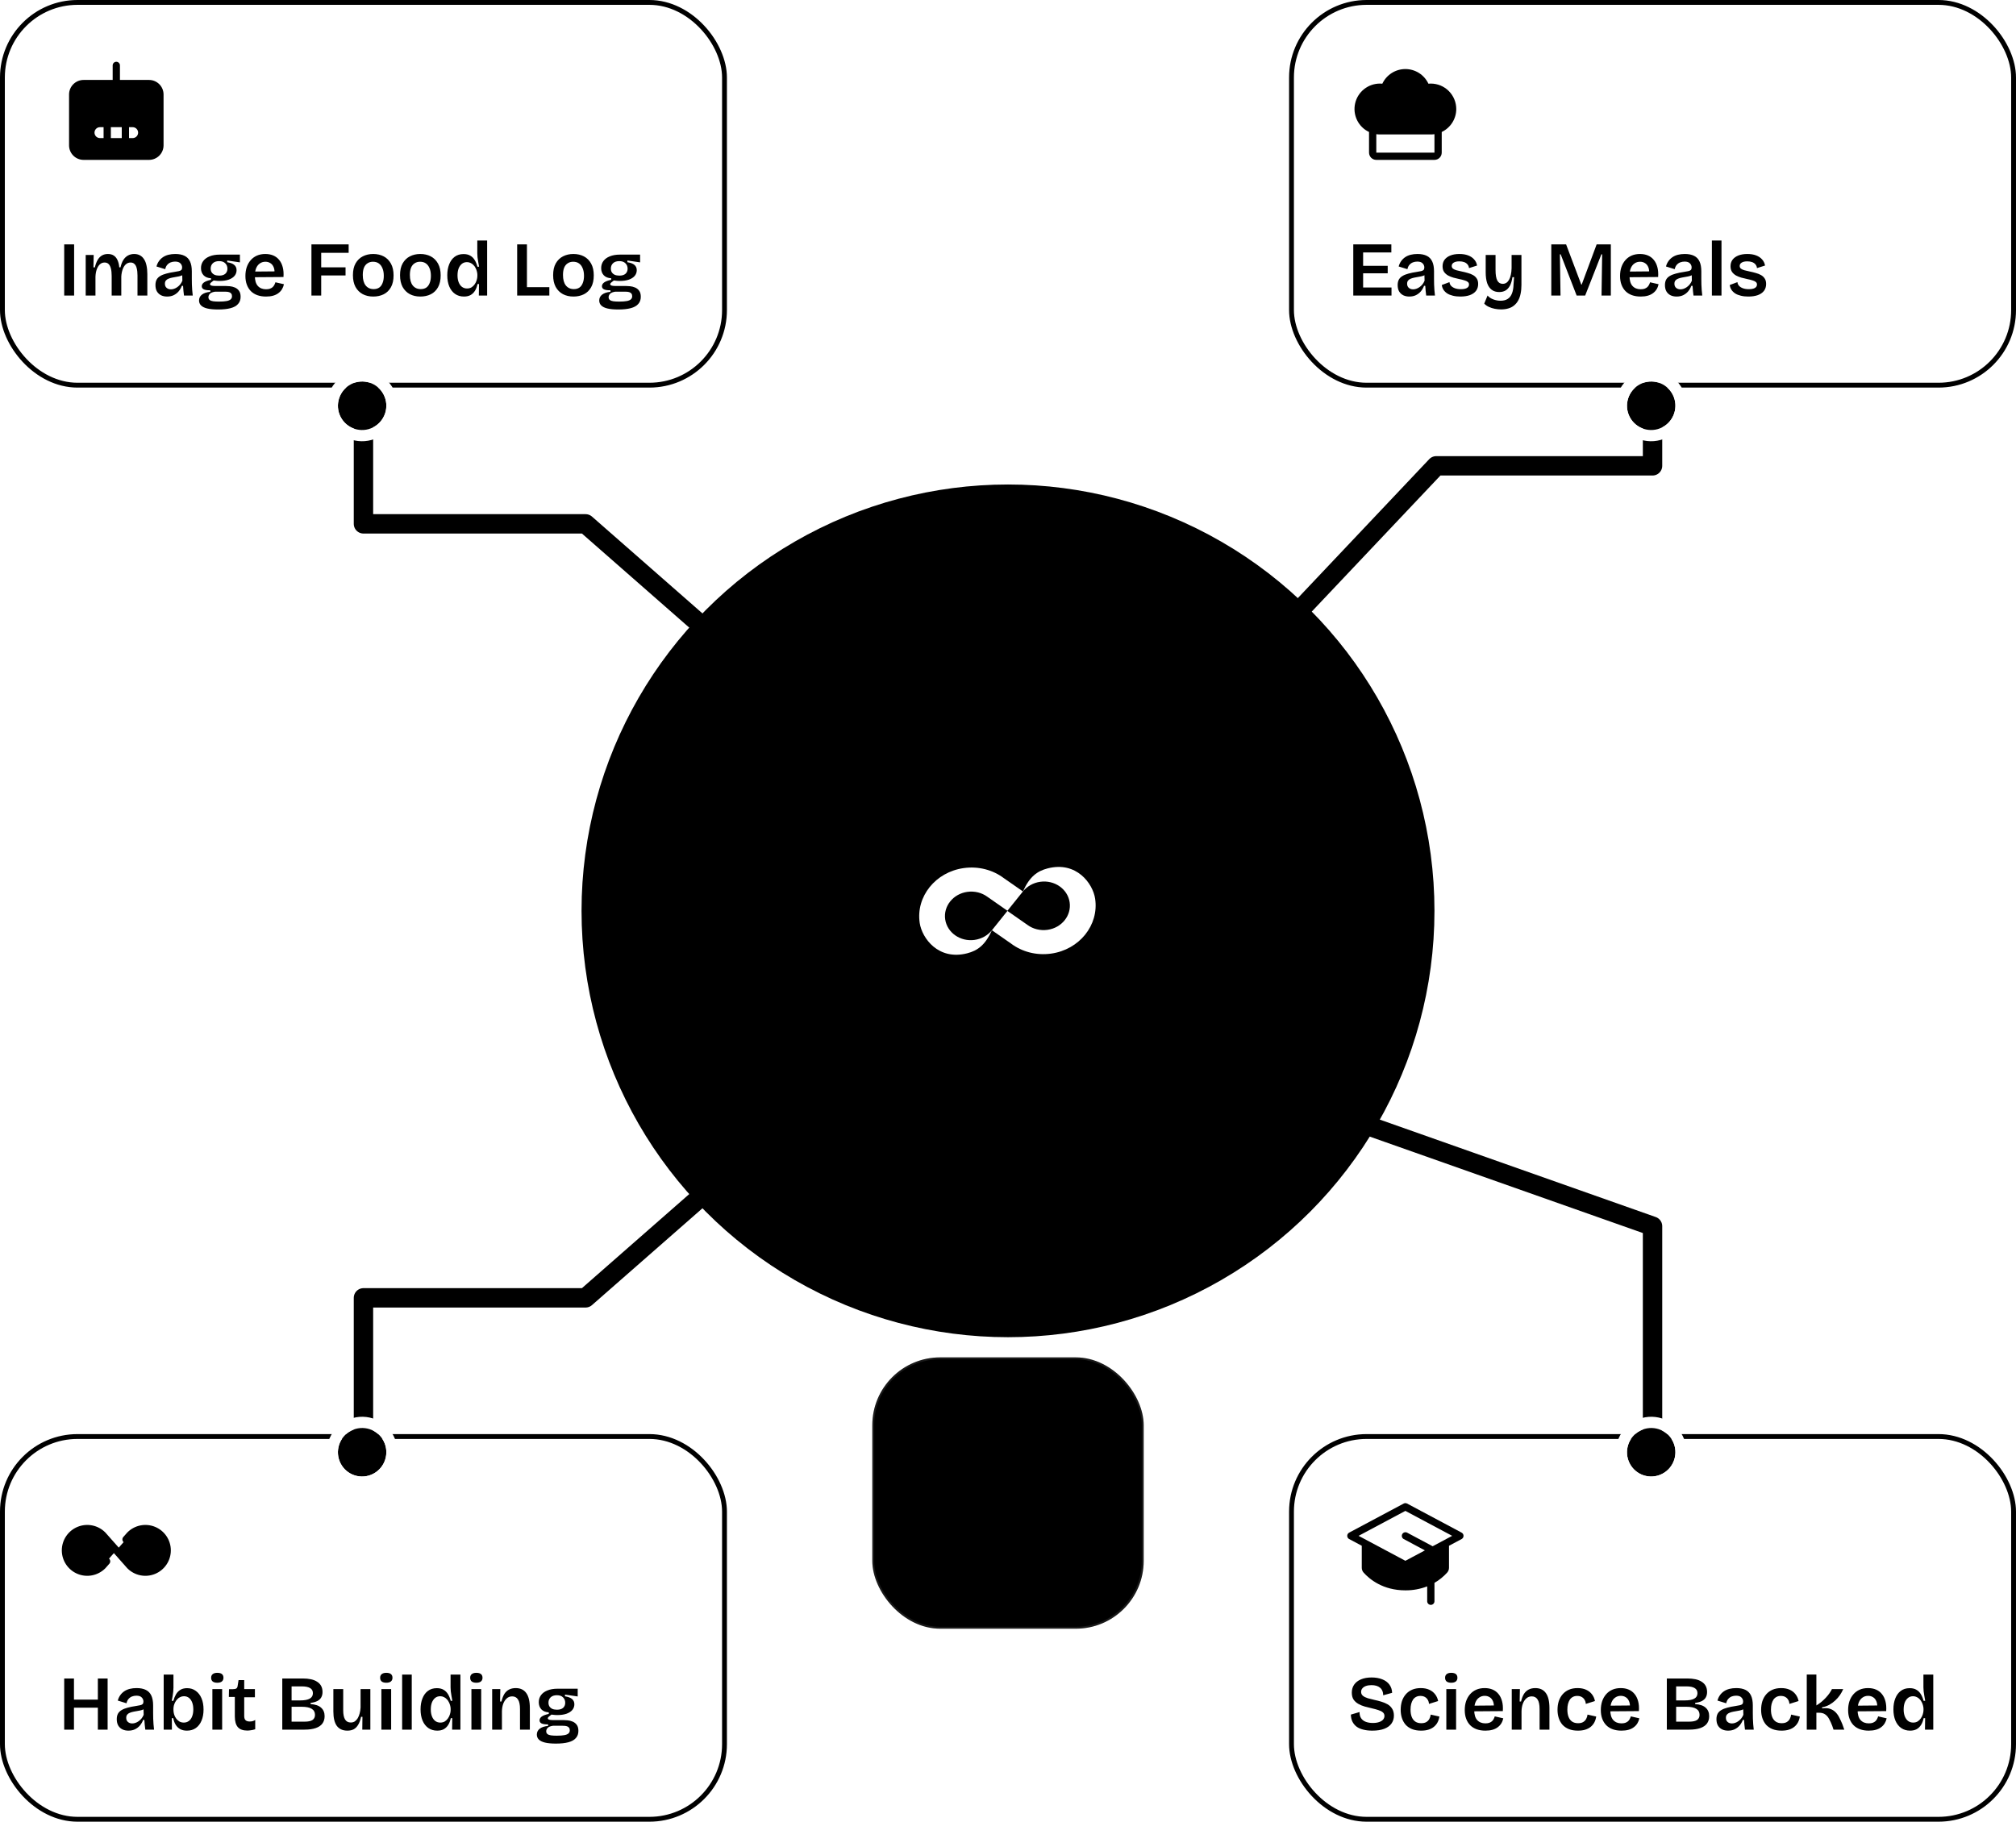
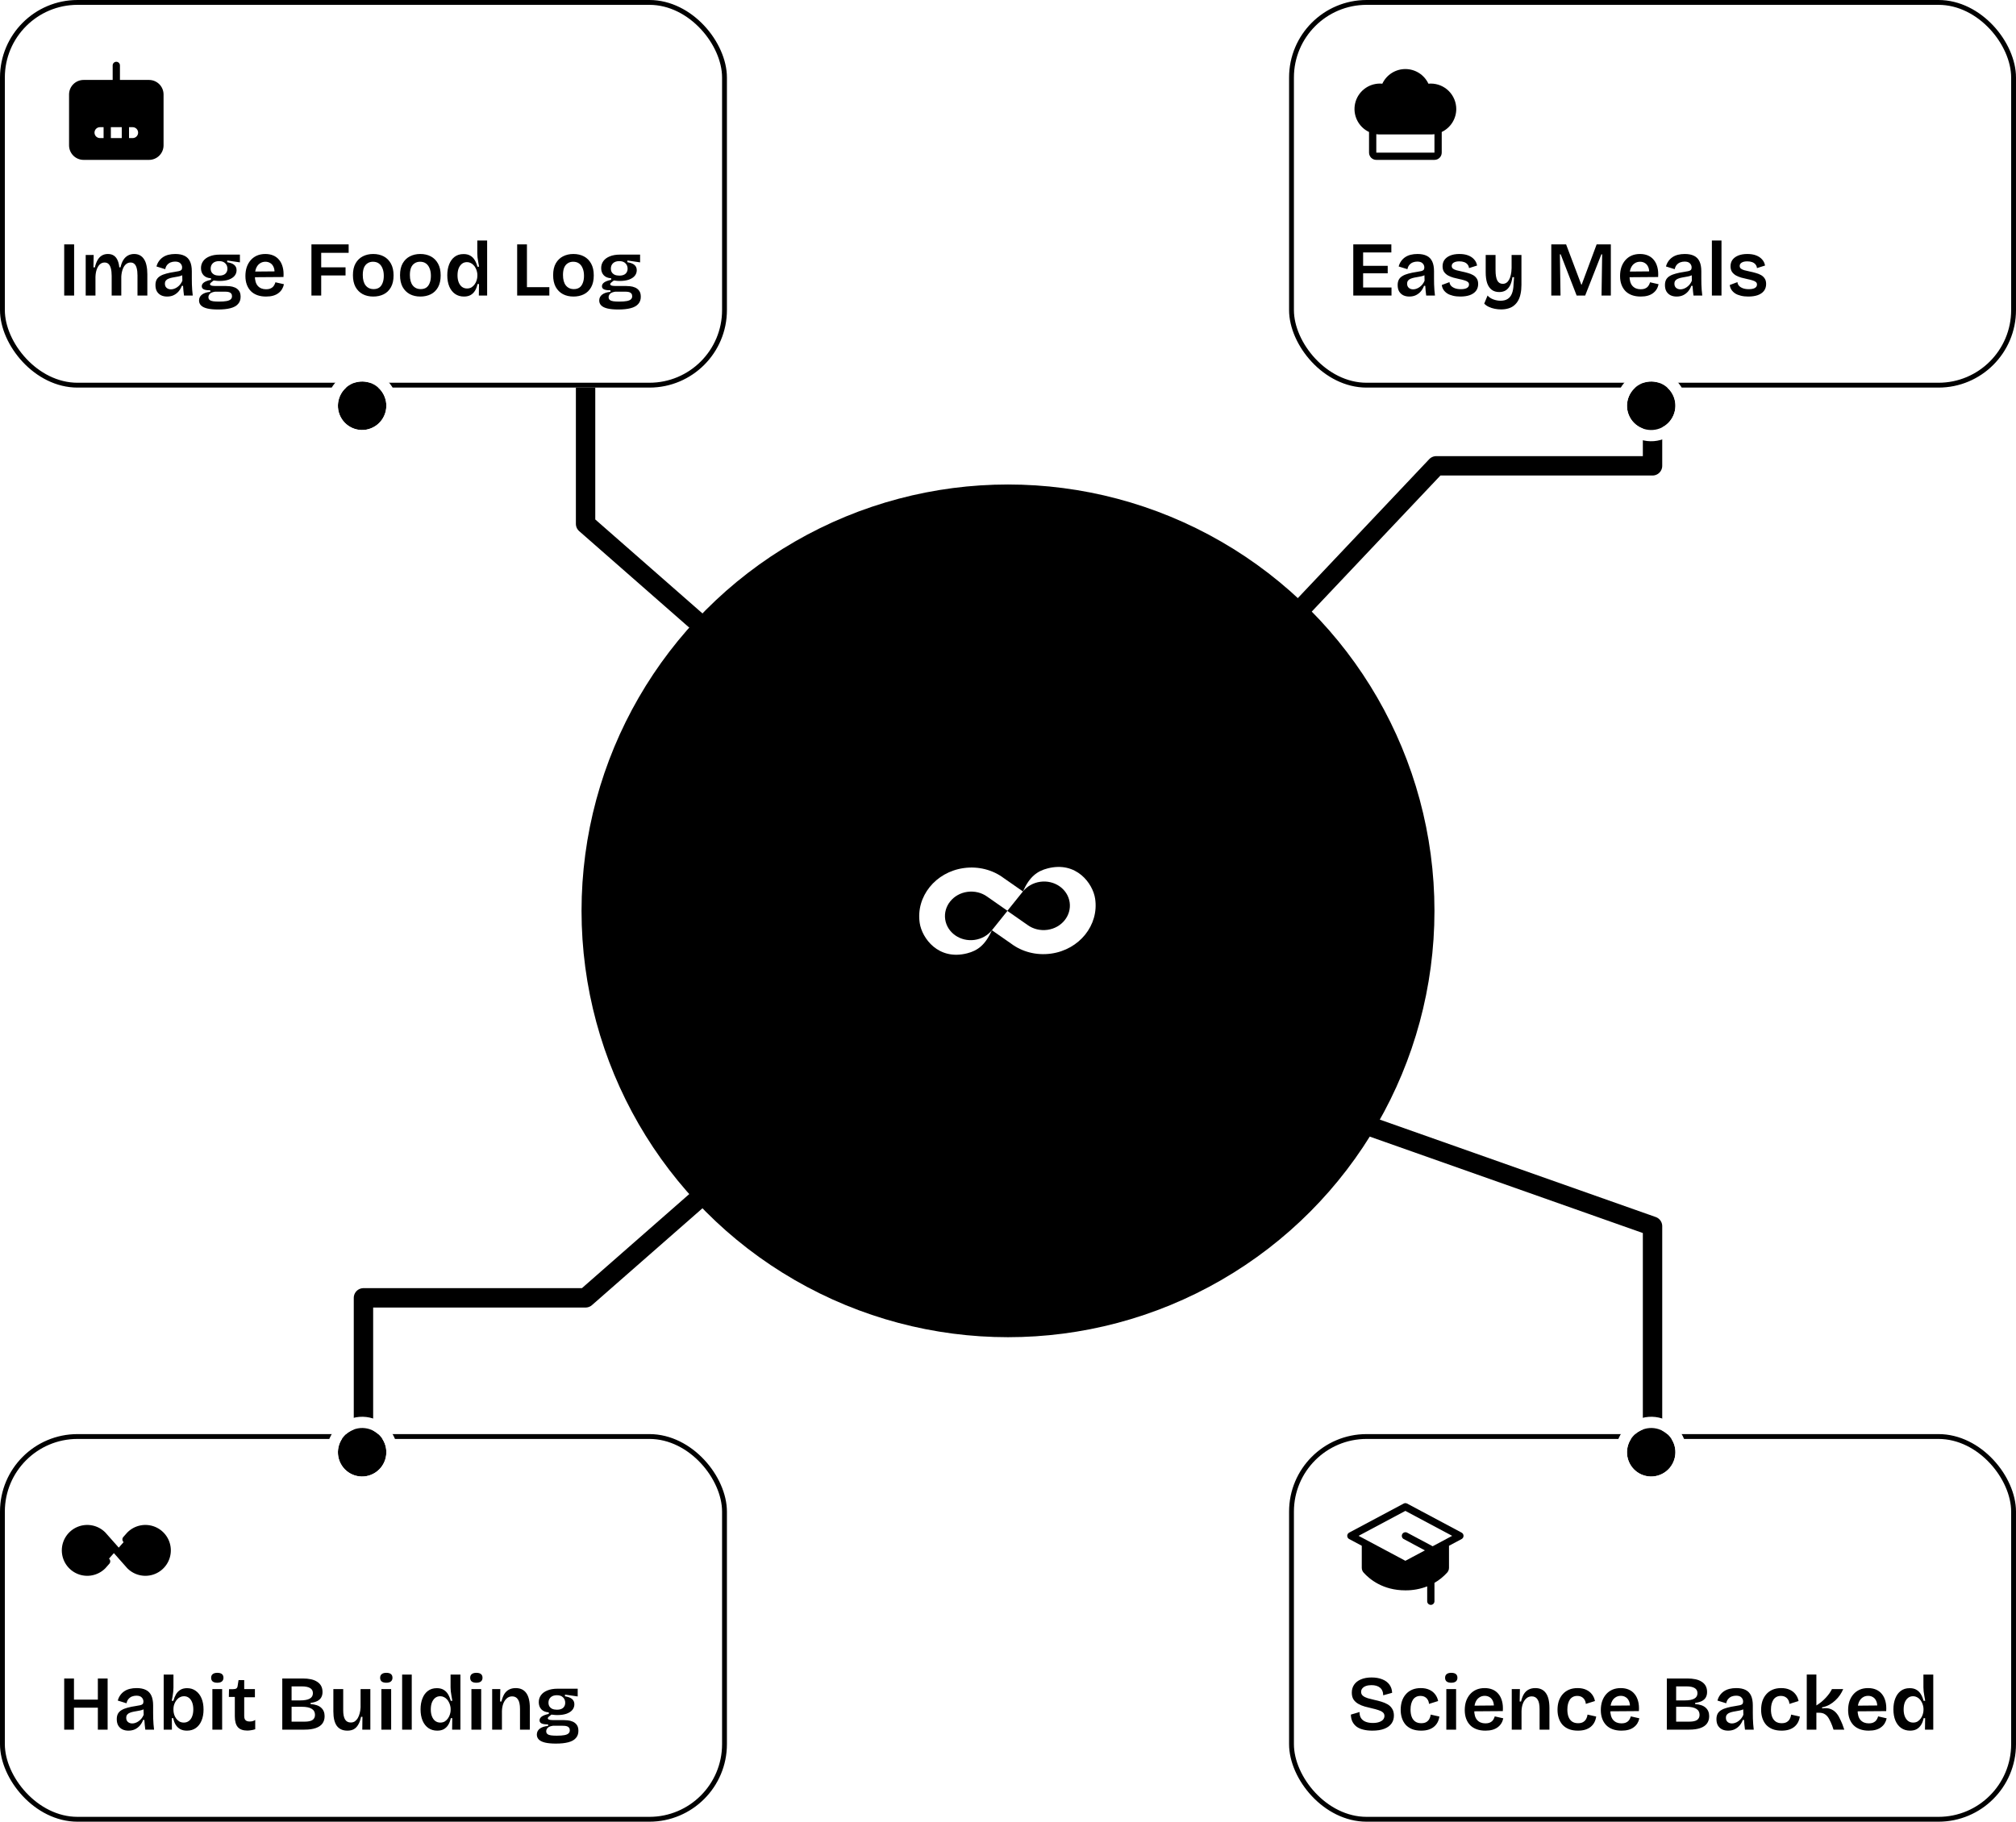
<svg xmlns="http://www.w3.org/2000/svg" width="416" height="376" viewBox="0 0 416 376" fill="none">
  <g filter="url(#filter0_ddd_6921_3213)">
    <circle cx="208" cy="188" r="88" fill="#F8F6EB" style="fill:#F8F6EB;fill:color(display-p3 0.973 0.965 0.922);fill-opacity:1;" />
  </g>
-   <rect x="0.5" y="0.5" width="149" height="79" rx="15.5" fill="white" style="fill:white;fill-opacity:1;" />
  <rect x="0.5" y="0.5" width="149" height="79" rx="15.5" stroke="#F1EED9" style="stroke:#F1EED9;stroke:color(display-p3 0.945 0.933 0.851);stroke-opacity:1;" />
  <path opacity="0.2" d="M30.75 17.25H17.25C16.653 17.25 16.081 17.487 15.659 17.909C15.237 18.331 15 18.903 15 19.5V30C15 30.597 15.237 31.169 15.659 31.591C16.081 32.013 16.653 32.25 17.25 32.25H30.75C31.347 32.25 31.919 32.013 32.341 31.591C32.763 31.169 33 30.597 33 30V19.5C33 18.903 32.763 18.331 32.341 17.909C31.919 17.487 31.347 17.25 30.75 17.25ZM27.375 29.25H20.625C20.128 29.25 19.651 29.052 19.299 28.701C18.948 28.349 18.75 27.872 18.75 27.375C18.75 26.878 18.948 26.401 19.299 26.049C19.651 25.698 20.128 25.5 20.625 25.5H27.375C27.872 25.5 28.349 25.698 28.701 26.049C29.052 26.401 29.25 26.878 29.25 27.375C29.25 27.872 29.052 28.349 28.701 28.701C28.349 29.052 27.872 29.25 27.375 29.25Z" fill="#71AF00" style="fill:#71AF00;fill:color(display-p3 0.443 0.685 0);fill-opacity:1;" />
  <path d="M30.75 16.5H24.75V13.5C24.75 13.301 24.671 13.11 24.53 12.97C24.39 12.829 24.199 12.75 24 12.75C23.801 12.75 23.61 12.829 23.47 12.97C23.329 13.11 23.25 13.301 23.25 13.5V16.5H17.25C16.454 16.5 15.691 16.816 15.129 17.379C14.566 17.941 14.25 18.704 14.25 19.5V30C14.25 30.796 14.566 31.559 15.129 32.121C15.691 32.684 16.454 33 17.25 33H30.75C31.546 33 32.309 32.684 32.871 32.121C33.434 31.559 33.75 30.796 33.75 30V19.5C33.75 18.704 33.434 17.941 32.871 17.379C32.309 16.816 31.546 16.5 30.75 16.5ZM32.25 30C32.25 30.398 32.092 30.779 31.811 31.061C31.529 31.342 31.148 31.5 30.75 31.5H17.25C16.852 31.5 16.471 31.342 16.189 31.061C15.908 30.779 15.75 30.398 15.75 30V19.5C15.75 19.102 15.908 18.721 16.189 18.439C16.471 18.158 16.852 18 17.25 18H30.75C31.148 18 31.529 18.158 31.811 18.439C32.092 18.721 32.25 19.102 32.25 19.5V30ZM18.75 22.125C18.75 21.902 18.816 21.685 18.94 21.5C19.063 21.315 19.239 21.171 19.445 21.086C19.65 21 19.876 20.978 20.095 21.022C20.313 21.065 20.513 21.172 20.671 21.329C20.828 21.487 20.935 21.687 20.978 21.905C21.022 22.124 21 22.35 20.914 22.555C20.829 22.761 20.685 22.937 20.5 23.06C20.315 23.184 20.098 23.25 19.875 23.25C19.577 23.25 19.291 23.131 19.079 22.921C18.869 22.709 18.75 22.423 18.75 22.125ZM27 22.125C27 21.902 27.066 21.685 27.19 21.5C27.313 21.315 27.489 21.171 27.695 21.086C27.9 21 28.126 20.978 28.345 21.022C28.563 21.065 28.763 21.172 28.921 21.329C29.078 21.487 29.185 21.687 29.228 21.905C29.272 22.124 29.25 22.35 29.164 22.555C29.079 22.761 28.935 22.937 28.75 23.06C28.565 23.184 28.348 23.25 28.125 23.25C27.827 23.25 27.541 23.131 27.329 22.921C27.119 22.709 27 22.423 27 22.125ZM27.375 24.75H20.625C19.929 24.75 19.261 25.027 18.769 25.519C18.277 26.011 18 26.679 18 27.375C18 28.071 18.277 28.739 18.769 29.231C19.261 29.723 19.929 30 20.625 30H27.375C28.071 30 28.739 29.723 29.231 29.231C29.723 28.739 30 28.071 30 27.375C30 26.679 29.723 26.011 29.231 25.519C28.739 25.027 28.071 24.75 27.375 24.75ZM25.125 26.25V28.5H22.875V26.25H25.125ZM19.5 27.375C19.5 27.077 19.619 26.791 19.829 26.579C20.041 26.369 20.327 26.25 20.625 26.25H21.375V28.5H20.625C20.327 28.5 20.041 28.381 19.829 28.171C19.619 27.959 19.5 27.673 19.5 27.375ZM27.375 28.5H26.625V26.25H27.375C27.673 26.25 27.959 26.369 28.171 26.579C28.381 26.791 28.5 27.077 28.5 27.375C28.5 27.673 28.381 27.959 28.171 28.171C27.959 28.381 27.673 28.5 27.375 28.5Z" fill="#71AF00" style="fill:#71AF00;fill:color(display-p3 0.443 0.685 0);fill-opacity:1;" />
  <path d="M13.248 61V50.44H15.296V61H13.248ZM17.683 61V55.704V52.632H19.331L19.283 55.192H19.571C19.72 54.573 19.912 54.061 20.147 53.656C20.392 53.24 20.691 52.931 21.043 52.728C21.395 52.525 21.8 52.424 22.259 52.424C22.771 52.424 23.192 52.541 23.523 52.776C23.854 53.011 24.104 53.336 24.275 53.752C24.456 54.157 24.568 54.632 24.611 55.176H24.867C25.006 54.557 25.203 54.045 25.459 53.64C25.726 53.235 26.046 52.931 26.419 52.728C26.803 52.525 27.224 52.424 27.683 52.424C28.131 52.424 28.526 52.515 28.867 52.696C29.208 52.877 29.491 53.144 29.715 53.496C29.95 53.837 30.12 54.269 30.227 54.792C30.344 55.315 30.403 55.917 30.403 56.6V61H28.371V56.856C28.371 56.259 28.317 55.763 28.211 55.368C28.115 54.973 27.96 54.68 27.747 54.488C27.544 54.285 27.277 54.184 26.947 54.184C26.573 54.184 26.248 54.307 25.971 54.552C25.694 54.797 25.475 55.144 25.315 55.592C25.155 56.029 25.059 56.531 25.027 57.096V61H23.043V56.952C23.043 56.333 22.989 55.821 22.883 55.416C22.776 55 22.616 54.691 22.403 54.488C22.189 54.285 21.918 54.184 21.587 54.184C21.203 54.184 20.872 54.312 20.595 54.568C20.328 54.824 20.115 55.176 19.955 55.624C19.805 56.072 19.72 56.573 19.699 57.128V61H17.683ZM34.478 61.208C34.02 61.208 33.609 61.123 33.246 60.952C32.884 60.771 32.596 60.504 32.382 60.152C32.18 59.8 32.078 59.363 32.078 58.84C32.078 58.403 32.158 58.029 32.318 57.72C32.489 57.411 32.74 57.16 33.07 56.968C33.401 56.765 33.812 56.6 34.302 56.472C34.793 56.333 35.369 56.216 36.03 56.12C36.393 56.067 36.686 56.013 36.91 55.96C37.145 55.907 37.316 55.827 37.422 55.72C37.529 55.603 37.582 55.432 37.582 55.208C37.582 54.877 37.465 54.595 37.23 54.36C37.006 54.115 36.638 53.992 36.126 53.992C35.817 53.992 35.518 54.045 35.23 54.152C34.953 54.259 34.713 54.429 34.51 54.664C34.308 54.888 34.169 55.187 34.094 55.56L32.286 55C32.404 54.573 32.574 54.205 32.798 53.896C33.022 53.576 33.3 53.304 33.63 53.08C33.961 52.856 34.34 52.691 34.766 52.584C35.193 52.477 35.662 52.424 36.174 52.424C36.953 52.424 37.593 52.552 38.094 52.808C38.596 53.053 38.969 53.443 39.214 53.976C39.46 54.499 39.582 55.176 39.582 56.008V57.576C39.582 57.939 39.588 58.317 39.598 58.712C39.62 59.096 39.641 59.485 39.662 59.88C39.694 60.264 39.732 60.637 39.774 61H37.966C37.924 60.701 37.886 60.381 37.854 60.04C37.822 59.699 37.796 59.352 37.774 59H37.518C37.369 59.405 37.156 59.779 36.878 60.12C36.601 60.451 36.26 60.717 35.854 60.92C35.46 61.112 35.001 61.208 34.478 61.208ZM35.278 59.72C35.492 59.72 35.705 59.683 35.918 59.608C36.142 59.533 36.361 59.421 36.574 59.272C36.788 59.123 36.985 58.941 37.166 58.728C37.348 58.504 37.502 58.243 37.63 57.944L37.598 56.52L37.982 56.584C37.801 56.733 37.577 56.851 37.31 56.936C37.044 57.021 36.761 57.085 36.462 57.128C36.174 57.171 35.881 57.224 35.582 57.288C35.294 57.341 35.033 57.416 34.798 57.512C34.564 57.597 34.377 57.725 34.238 57.896C34.1 58.056 34.03 58.28 34.03 58.568C34.03 58.931 34.148 59.213 34.382 59.416C34.617 59.619 34.916 59.72 35.278 59.72ZM45.009 63.88C44.102 63.88 43.356 63.811 42.769 63.672C42.193 63.533 41.766 63.325 41.489 63.048C41.212 62.771 41.073 62.429 41.073 62.024C41.073 61.533 41.265 61.133 41.649 60.824C42.044 60.504 42.625 60.307 43.393 60.232V59.912C42.817 59.923 42.38 59.864 42.081 59.736C41.782 59.597 41.633 59.379 41.633 59.08C41.633 58.792 41.777 58.536 42.065 58.312C42.364 58.088 42.854 57.901 43.537 57.752V57.432C42.886 57.4 42.38 57.197 42.017 56.824C41.654 56.44 41.473 55.944 41.473 55.336C41.473 54.792 41.622 54.312 41.921 53.896C42.22 53.48 42.657 53.155 43.233 52.92C43.82 52.675 44.529 52.552 45.361 52.552H49.505V54.152L46.881 53.768V54.12C47.542 54.227 48.028 54.413 48.337 54.68C48.657 54.947 48.817 55.309 48.817 55.768C48.817 56.205 48.678 56.595 48.401 56.936C48.124 57.267 47.718 57.528 47.185 57.72C46.662 57.901 46.028 57.992 45.281 57.992C45.142 57.992 44.993 57.987 44.833 57.976C44.673 57.965 44.422 57.939 44.081 57.896C43.857 58.056 43.676 58.2 43.537 58.328C43.398 58.445 43.329 58.557 43.329 58.664C43.329 58.749 43.382 58.824 43.489 58.888C43.596 58.941 43.734 58.979 43.905 59C44.076 59.021 44.241 59.032 44.401 59.032H46.625C46.838 59.032 47.11 59.048 47.441 59.08C47.782 59.112 48.118 59.197 48.449 59.336C48.79 59.475 49.073 59.693 49.297 59.992C49.532 60.291 49.649 60.712 49.649 61.256C49.649 61.864 49.473 62.36 49.121 62.744C48.78 63.139 48.262 63.427 47.569 63.608C46.886 63.789 46.033 63.88 45.009 63.88ZM45.185 62.248C45.846 62.248 46.374 62.211 46.769 62.136C47.164 62.061 47.446 61.939 47.617 61.768C47.788 61.608 47.873 61.4 47.873 61.144C47.873 60.909 47.82 60.728 47.713 60.6C47.606 60.461 47.468 60.365 47.297 60.312C47.137 60.259 46.972 60.227 46.801 60.216C46.63 60.205 46.486 60.2 46.369 60.2H44.401C43.889 60.275 43.526 60.419 43.313 60.632C43.11 60.845 43.009 61.08 43.009 61.336C43.009 61.592 43.094 61.784 43.265 61.912C43.436 62.051 43.681 62.141 44.001 62.184C44.332 62.227 44.726 62.248 45.185 62.248ZM45.233 56.888C45.788 56.888 46.209 56.76 46.497 56.504C46.785 56.237 46.929 55.891 46.929 55.464C46.929 55.005 46.78 54.632 46.481 54.344C46.193 54.045 45.772 53.896 45.217 53.896C44.662 53.896 44.23 54.04 43.921 54.328C43.622 54.616 43.473 54.984 43.473 55.432C43.473 55.72 43.537 55.976 43.665 56.2C43.804 56.413 44.001 56.584 44.257 56.712C44.524 56.829 44.849 56.888 45.233 56.888ZM54.896 61.208C54.224 61.208 53.622 61.112 53.088 60.92C52.566 60.728 52.123 60.451 51.76 60.088C51.398 59.715 51.12 59.267 50.928 58.744C50.736 58.221 50.64 57.629 50.64 56.968C50.64 56.307 50.731 55.699 50.912 55.144C51.104 54.589 51.376 54.109 51.728 53.704C52.08 53.299 52.507 52.984 53.008 52.76C53.52 52.536 54.102 52.424 54.752 52.424C55.36 52.424 55.904 52.525 56.384 52.728C56.864 52.931 57.27 53.235 57.6 53.64C57.931 54.035 58.176 54.531 58.336 55.128C58.496 55.715 58.55 56.397 58.496 57.176L51.952 57.224V56.056L57.328 56.008L56.624 56.664C56.688 56.056 56.64 55.56 56.48 55.176C56.32 54.781 56.091 54.493 55.792 54.312C55.494 54.12 55.152 54.024 54.768 54.024C54.331 54.024 53.947 54.141 53.616 54.376C53.286 54.6 53.03 54.931 52.848 55.368C52.678 55.795 52.592 56.317 52.592 56.936C52.592 57.864 52.795 58.557 53.2 59.016C53.616 59.475 54.182 59.704 54.896 59.704C55.216 59.704 55.483 59.667 55.696 59.592C55.92 59.507 56.107 59.4 56.256 59.272C56.406 59.133 56.523 58.979 56.608 58.808C56.704 58.637 56.779 58.456 56.832 58.264L58.592 58.664C58.507 59.059 58.368 59.411 58.176 59.72C57.984 60.029 57.734 60.296 57.424 60.52C57.126 60.744 56.768 60.915 56.352 61.032C55.936 61.149 55.451 61.208 54.896 61.208ZM64.264 61V50.44H66.28V61H64.264ZM65.176 56.856V55.176H71.304V56.856H65.176ZM65.176 52.184V50.44H71.944V52.184H65.176ZM77.02 61.208C76.198 61.208 75.473 61.043 74.844 60.712C74.215 60.371 73.719 59.875 73.356 59.224C73.004 58.563 72.828 57.752 72.828 56.792C72.828 55.811 73.009 55 73.372 54.36C73.745 53.709 74.246 53.224 74.876 52.904C75.505 52.584 76.215 52.424 77.004 52.424C77.825 52.424 78.55 52.589 79.18 52.92C79.809 53.251 80.305 53.747 80.668 54.408C81.031 55.059 81.212 55.869 81.212 56.84C81.212 57.821 81.031 58.637 80.668 59.288C80.305 59.939 79.804 60.424 79.164 60.744C78.534 61.053 77.82 61.208 77.02 61.208ZM77.1 59.672C77.548 59.672 77.927 59.571 78.236 59.368C78.545 59.155 78.78 58.84 78.94 58.424C79.111 58.008 79.196 57.512 79.196 56.936C79.196 56.328 79.105 55.811 78.924 55.384C78.753 54.947 78.502 54.611 78.172 54.376C77.852 54.141 77.447 54.024 76.956 54.024C76.529 54.024 76.156 54.131 75.836 54.344C75.516 54.547 75.27 54.851 75.1 55.256C74.94 55.661 74.86 56.163 74.86 56.76C74.86 57.699 75.057 58.419 75.452 58.92C75.857 59.421 76.406 59.672 77.1 59.672ZM86.739 61.208C85.917 61.208 85.192 61.043 84.563 60.712C83.933 60.371 83.437 59.875 83.075 59.224C82.723 58.563 82.547 57.752 82.547 56.792C82.547 55.811 82.728 55 83.091 54.36C83.464 53.709 83.965 53.224 84.595 52.904C85.224 52.584 85.933 52.424 86.723 52.424C87.544 52.424 88.269 52.589 88.899 52.92C89.528 53.251 90.024 53.747 90.387 54.408C90.749 55.059 90.931 55.869 90.931 56.84C90.931 57.821 90.749 58.637 90.387 59.288C90.024 59.939 89.523 60.424 88.883 60.744C88.253 61.053 87.539 61.208 86.739 61.208ZM86.819 59.672C87.267 59.672 87.645 59.571 87.955 59.368C88.264 59.155 88.499 58.84 88.659 58.424C88.829 58.008 88.915 57.512 88.915 56.936C88.915 56.328 88.824 55.811 88.643 55.384C88.472 54.947 88.221 54.611 87.891 54.376C87.571 54.141 87.165 54.024 86.675 54.024C86.248 54.024 85.875 54.131 85.555 54.344C85.235 54.547 84.989 54.851 84.819 55.256C84.659 55.661 84.579 56.163 84.579 56.76C84.579 57.699 84.776 58.419 85.171 58.92C85.576 59.421 86.125 59.672 86.819 59.672ZM95.737 61.208C95.033 61.208 94.42 61.027 93.897 60.664C93.385 60.301 92.991 59.795 92.713 59.144C92.436 58.483 92.297 57.704 92.297 56.808C92.297 55.965 92.425 55.219 92.681 54.568C92.937 53.907 93.311 53.389 93.801 53.016C94.303 52.632 94.921 52.44 95.657 52.44C96.223 52.44 96.687 52.552 97.049 52.776C97.423 52.989 97.727 53.293 97.961 53.688C98.196 54.072 98.383 54.525 98.521 55.048H98.857C98.793 54.717 98.735 54.387 98.681 54.056C98.628 53.725 98.58 53.411 98.537 53.112C98.505 52.803 98.489 52.525 98.489 52.28V49.64H100.521V56.888V61H98.809L98.841 58.632H98.537C98.42 59.187 98.239 59.656 97.993 60.04C97.748 60.424 97.439 60.717 97.065 60.92C96.703 61.112 96.26 61.208 95.737 61.208ZM96.377 59.544C96.729 59.544 97.039 59.464 97.305 59.304C97.572 59.133 97.791 58.92 97.961 58.664C98.143 58.408 98.276 58.131 98.361 57.832C98.457 57.523 98.505 57.235 98.505 56.968V56.696C98.505 56.493 98.473 56.275 98.409 56.04C98.356 55.805 98.271 55.576 98.153 55.352C98.047 55.117 97.903 54.909 97.721 54.728C97.551 54.536 97.348 54.387 97.113 54.28C96.889 54.163 96.639 54.104 96.361 54.104C95.945 54.104 95.593 54.221 95.305 54.456C95.017 54.691 94.793 55.011 94.633 55.416C94.484 55.821 94.409 56.296 94.409 56.84C94.409 57.384 94.489 57.859 94.649 58.264C94.809 58.669 95.033 58.984 95.321 59.208C95.62 59.432 95.972 59.544 96.377 59.544ZM106.717 61V50.44H108.733V61H106.717ZM107.181 61V59.272H113.357V61H107.181ZM118.332 61.208C117.511 61.208 116.786 61.043 116.156 60.712C115.527 60.371 115.031 59.875 114.668 59.224C114.316 58.563 114.14 57.752 114.14 56.792C114.14 55.811 114.322 55 114.684 54.36C115.058 53.709 115.559 53.224 116.188 52.904C116.818 52.584 117.527 52.424 118.316 52.424C119.138 52.424 119.863 52.589 120.492 52.92C121.122 53.251 121.618 53.747 121.98 54.408C122.343 55.059 122.524 55.869 122.524 56.84C122.524 57.821 122.343 58.637 121.98 59.288C121.618 59.939 121.116 60.424 120.476 60.744C119.847 61.053 119.132 61.208 118.332 61.208ZM118.412 59.672C118.86 59.672 119.239 59.571 119.548 59.368C119.858 59.155 120.092 58.84 120.252 58.424C120.423 58.008 120.508 57.512 120.508 56.936C120.508 56.328 120.418 55.811 120.236 55.384C120.066 54.947 119.815 54.611 119.484 54.376C119.164 54.141 118.759 54.024 118.268 54.024C117.842 54.024 117.468 54.131 117.148 54.344C116.828 54.547 116.583 54.851 116.412 55.256C116.252 55.661 116.172 56.163 116.172 56.76C116.172 57.699 116.37 58.419 116.764 58.92C117.17 59.421 117.719 59.672 118.412 59.672ZM127.587 63.88C126.68 63.88 125.934 63.811 125.347 63.672C124.771 63.533 124.344 63.325 124.067 63.048C123.79 62.771 123.651 62.429 123.651 62.024C123.651 61.533 123.843 61.133 124.227 60.824C124.622 60.504 125.203 60.307 125.971 60.232V59.912C125.395 59.923 124.958 59.864 124.659 59.736C124.36 59.597 124.211 59.379 124.211 59.08C124.211 58.792 124.355 58.536 124.643 58.312C124.942 58.088 125.432 57.901 126.115 57.752V57.432C125.464 57.4 124.958 57.197 124.595 56.824C124.232 56.44 124.051 55.944 124.051 55.336C124.051 54.792 124.2 54.312 124.499 53.896C124.798 53.48 125.235 53.155 125.811 52.92C126.398 52.675 127.107 52.552 127.939 52.552H132.083V54.152L129.459 53.768V54.12C130.12 54.227 130.606 54.413 130.915 54.68C131.235 54.947 131.395 55.309 131.395 55.768C131.395 56.205 131.256 56.595 130.979 56.936C130.702 57.267 130.296 57.528 129.763 57.72C129.24 57.901 128.606 57.992 127.859 57.992C127.72 57.992 127.571 57.987 127.411 57.976C127.251 57.965 127 57.939 126.659 57.896C126.435 58.056 126.254 58.2 126.115 58.328C125.976 58.445 125.907 58.557 125.907 58.664C125.907 58.749 125.96 58.824 126.067 58.888C126.174 58.941 126.312 58.979 126.483 59C126.654 59.021 126.819 59.032 126.979 59.032H129.203C129.416 59.032 129.688 59.048 130.019 59.08C130.36 59.112 130.696 59.197 131.027 59.336C131.368 59.475 131.651 59.693 131.875 59.992C132.11 60.291 132.227 60.712 132.227 61.256C132.227 61.864 132.051 62.36 131.699 62.744C131.358 63.139 130.84 63.427 130.147 63.608C129.464 63.789 128.611 63.88 127.587 63.88ZM127.763 62.248C128.424 62.248 128.952 62.211 129.347 62.136C129.742 62.061 130.024 61.939 130.195 61.768C130.366 61.608 130.451 61.4 130.451 61.144C130.451 60.909 130.398 60.728 130.291 60.6C130.184 60.461 130.046 60.365 129.875 60.312C129.715 60.259 129.55 60.227 129.379 60.216C129.208 60.205 129.064 60.2 128.947 60.2H126.979C126.467 60.275 126.104 60.419 125.891 60.632C125.688 60.845 125.587 61.08 125.587 61.336C125.587 61.592 125.672 61.784 125.843 61.912C126.014 62.051 126.259 62.141 126.579 62.184C126.91 62.227 127.304 62.248 127.763 62.248ZM127.811 56.888C128.366 56.888 128.787 56.76 129.075 56.504C129.363 56.237 129.507 55.891 129.507 55.464C129.507 55.005 129.358 54.632 129.059 54.344C128.771 54.045 128.35 53.896 127.795 53.896C127.24 53.896 126.808 54.04 126.499 54.328C126.2 54.616 126.051 54.984 126.051 55.432C126.051 55.72 126.115 55.976 126.243 56.2C126.382 56.413 126.579 56.584 126.835 56.712C127.102 56.829 127.427 56.888 127.811 56.888Z" fill="#1F2D25" style="fill:#1F2D25;fill:color(display-p3 0.122 0.176 0.145);fill-opacity:1;" />
-   <rect x="0.5" y="296.5" width="149" height="79" rx="15.5" fill="white" style="fill:white;fill-opacity:1;" />
  <rect x="0.5" y="296.5" width="149" height="79" rx="15.5" stroke="#F1EED9" style="stroke:#F1EED9;stroke:color(display-p3 0.945 0.933 0.851);stroke-opacity:1;" />
  <path opacity="0.2" d="M33.183 323.182C32.339 324.026 31.195 324.5 30.001 324.5C28.808 324.5 27.663 324.026 26.82 323.182L24.001 320L26.82 316.818C27.666 315.986 28.807 315.521 29.994 315.526C31.181 315.531 32.318 316.005 33.157 316.844C33.997 317.683 34.471 318.821 34.475 320.008C34.48 321.195 34.016 322.336 33.183 323.182ZM14.82 316.818C13.987 317.664 13.523 318.805 13.527 319.992C13.532 321.18 14.006 322.317 14.845 323.156C15.685 323.996 16.822 324.469 18.009 324.474C19.196 324.479 20.337 324.014 21.183 323.182L24.001 320L21.183 316.818C20.339 315.974 19.195 315.5 18.001 315.5C16.808 315.5 15.664 315.974 14.82 316.818Z" fill="#71AF00" style="fill:#71AF00;fill:color(display-p3 0.443 0.685 0);fill-opacity:1;" />
  <path d="M35.252 320C35.252 321.038 34.944 322.054 34.367 322.917C33.79 323.78 32.97 324.453 32.011 324.851C31.051 325.248 29.996 325.352 28.977 325.149C27.959 324.947 27.023 324.447 26.289 323.713L26.258 323.68L20.638 317.333C20.112 316.813 19.444 316.46 18.717 316.319C17.991 316.178 17.239 316.255 16.557 316.54C15.874 316.825 15.291 317.305 14.881 317.921C14.471 318.537 14.252 319.26 14.252 320C14.252 320.74 14.471 321.463 14.881 322.079C15.291 322.695 15.874 323.175 16.557 323.46C17.239 323.745 17.991 323.822 18.717 323.681C19.444 323.54 20.112 323.187 20.638 322.667L21.437 321.765C21.502 321.691 21.581 321.631 21.67 321.588C21.758 321.545 21.855 321.519 21.953 321.513C22.052 321.507 22.15 321.521 22.243 321.553C22.337 321.585 22.423 321.635 22.497 321.7C22.57 321.765 22.631 321.845 22.674 321.933C22.717 322.022 22.742 322.118 22.749 322.217C22.755 322.315 22.741 322.414 22.709 322.507C22.677 322.6 22.627 322.686 22.562 322.76L21.747 323.68L21.716 323.713C20.982 324.447 20.046 324.947 19.028 325.149C18.009 325.352 16.954 325.248 15.995 324.85C15.035 324.453 14.216 323.78 13.639 322.917C13.062 322.053 12.754 321.038 12.754 320C12.754 318.962 13.062 317.947 13.639 317.083C14.216 316.22 15.035 315.547 15.995 315.15C16.954 314.752 18.009 314.648 19.028 314.851C20.046 315.053 20.982 315.553 21.716 316.288L21.747 316.32L27.367 322.667C27.893 323.187 28.562 323.54 29.288 323.681C30.014 323.822 30.766 323.745 31.448 323.46C32.131 323.175 32.714 322.695 33.124 322.079C33.535 321.463 33.753 320.74 33.753 320C33.753 319.26 33.535 318.537 33.124 317.921C32.714 317.305 32.131 316.825 31.448 316.54C30.766 316.255 30.014 316.178 29.288 316.319C28.562 316.46 27.893 316.813 27.367 317.333L26.569 318.235C26.437 318.384 26.251 318.475 26.052 318.487C25.853 318.499 25.658 318.432 25.509 318.3C25.36 318.168 25.269 317.982 25.257 317.783C25.244 317.585 25.312 317.389 25.444 317.24L26.258 316.32L26.289 316.288C27.023 315.553 27.959 315.053 28.977 314.851C29.996 314.648 31.051 314.752 32.011 315.149C32.97 315.547 33.79 316.22 34.367 317.083C34.944 317.947 35.252 318.962 35.252 320Z" fill="#71AF00" style="fill:#71AF00;fill:color(display-p3 0.443 0.685 0);fill-opacity:1;" />
  <path d="M20.192 357V346.44H22.208V357H20.192ZM13.248 357V346.44H15.264V357H13.248ZM14.384 352.472V350.808H20.992V352.472H14.384ZM26.494 357.208C26.035 357.208 25.625 357.123 25.262 356.952C24.899 356.771 24.611 356.504 24.398 356.152C24.195 355.8 24.094 355.363 24.094 354.84C24.094 354.403 24.174 354.029 24.334 353.72C24.505 353.411 24.755 353.16 25.086 352.968C25.416 352.765 25.827 352.6 26.318 352.472C26.808 352.333 27.384 352.216 28.046 352.12C28.409 352.067 28.702 352.013 28.926 351.96C29.16 351.907 29.331 351.827 29.438 351.72C29.544 351.603 29.598 351.432 29.598 351.208C29.598 350.877 29.48 350.595 29.246 350.36C29.022 350.115 28.654 349.992 28.142 349.992C27.832 349.992 27.534 350.045 27.246 350.152C26.968 350.259 26.729 350.429 26.526 350.664C26.323 350.888 26.184 351.187 26.11 351.56L24.302 351C24.419 350.573 24.59 350.205 24.814 349.896C25.038 349.576 25.315 349.304 25.646 349.08C25.977 348.856 26.355 348.691 26.782 348.584C27.209 348.477 27.678 348.424 28.19 348.424C28.968 348.424 29.608 348.552 30.11 348.808C30.611 349.053 30.985 349.443 31.23 349.976C31.475 350.499 31.598 351.176 31.598 352.008V353.576C31.598 353.939 31.603 354.317 31.614 354.712C31.635 355.096 31.657 355.485 31.678 355.88C31.71 356.264 31.747 356.637 31.79 357H29.982C29.939 356.701 29.902 356.381 29.87 356.04C29.838 355.699 29.811 355.352 29.79 355H29.534C29.384 355.405 29.171 355.779 28.894 356.12C28.616 356.451 28.275 356.717 27.87 356.92C27.475 357.112 27.017 357.208 26.494 357.208ZM27.294 355.72C27.507 355.72 27.721 355.683 27.934 355.608C28.158 355.533 28.377 355.421 28.59 355.272C28.803 355.123 29 354.941 29.182 354.728C29.363 354.504 29.518 354.243 29.646 353.944L29.614 352.52L29.998 352.584C29.817 352.733 29.593 352.851 29.326 352.936C29.059 353.021 28.776 353.085 28.478 353.128C28.19 353.171 27.896 353.224 27.598 353.288C27.31 353.341 27.049 353.416 26.814 353.512C26.579 353.597 26.392 353.725 26.254 353.896C26.115 354.056 26.046 354.28 26.046 354.568C26.046 354.931 26.163 355.213 26.398 355.416C26.633 355.619 26.931 355.72 27.294 355.72ZM38.577 357.208C38.043 357.208 37.585 357.107 37.201 356.904C36.817 356.691 36.502 356.392 36.257 356.008C36.022 355.624 35.851 355.165 35.745 354.632H35.457L35.473 357H33.777V352.888V345.64H35.793V348.344C35.793 348.6 35.777 348.877 35.745 349.176C35.713 349.475 35.67 349.784 35.617 350.104C35.563 350.413 35.505 350.728 35.441 351.048H35.777C35.915 350.536 36.097 350.088 36.321 349.704C36.555 349.309 36.859 349 37.233 348.776C37.606 348.552 38.065 348.44 38.609 348.44C39.302 348.44 39.899 348.627 40.401 349C40.913 349.363 41.307 349.875 41.585 350.536C41.862 351.187 42.001 351.96 42.001 352.856C42.001 353.731 41.862 354.493 41.585 355.144C41.318 355.795 40.929 356.301 40.417 356.664C39.915 357.027 39.302 357.208 38.577 357.208ZM37.937 355.544C38.331 355.544 38.678 355.432 38.977 355.208C39.275 354.984 39.499 354.669 39.649 354.264C39.809 353.859 39.889 353.379 39.889 352.824C39.889 352.291 39.814 351.821 39.665 351.416C39.515 351.011 39.297 350.691 39.009 350.456C38.721 350.221 38.369 350.104 37.953 350.104C37.675 350.104 37.419 350.163 37.185 350.28C36.95 350.387 36.747 350.536 36.577 350.728C36.406 350.909 36.262 351.112 36.145 351.336C36.027 351.56 35.937 351.795 35.873 352.04C35.819 352.275 35.793 352.493 35.793 352.696V352.968C35.793 353.235 35.835 353.523 35.921 353.832C36.006 354.131 36.139 354.408 36.321 354.664C36.502 354.92 36.726 355.133 36.993 355.304C37.259 355.464 37.574 355.544 37.937 355.544ZM43.824 357V348.632H45.84V357H43.824ZM44.831 347.32C44.426 347.32 44.111 347.235 43.888 347.064C43.674 346.883 43.568 346.627 43.568 346.296C43.568 345.965 43.674 345.715 43.888 345.544C44.111 345.363 44.426 345.272 44.831 345.272C45.258 345.272 45.578 345.357 45.791 345.528C46.005 345.699 46.111 345.955 46.111 346.296C46.111 346.627 45.999 346.883 45.776 347.064C45.562 347.235 45.248 347.32 44.831 347.32ZM51.033 357.192C50.147 357.192 49.497 356.957 49.081 356.488C48.665 356.008 48.457 355.267 48.457 354.264V350.248H47.225L47.257 348.648H48.073C48.382 348.648 48.611 348.6 48.761 348.504C48.91 348.408 49.001 348.237 49.033 347.992L49.225 346.776H50.393V348.632H52.601V350.312H50.393V354.184C50.393 354.579 50.483 354.867 50.665 355.048C50.857 355.229 51.139 355.32 51.513 355.32C51.715 355.32 51.913 355.299 52.105 355.256C52.307 355.203 52.494 355.117 52.665 355V356.92C52.334 357.027 52.03 357.096 51.753 357.128C51.486 357.171 51.246 357.192 51.033 357.192ZM58.248 357V346.44H62.456C63.085 346.44 63.651 346.493 64.152 346.6C64.653 346.707 65.08 346.877 65.432 347.112C65.795 347.336 66.072 347.624 66.264 347.976C66.456 348.328 66.552 348.749 66.552 349.24C66.552 349.656 66.467 350.019 66.296 350.328C66.136 350.627 65.875 350.877 65.512 351.08C65.149 351.272 64.675 351.405 64.088 351.48V351.72C65.091 351.795 65.821 352.051 66.28 352.488C66.749 352.915 66.984 353.491 66.984 354.216C66.984 354.824 66.829 355.336 66.52 355.752C66.221 356.157 65.763 356.467 65.144 356.68C64.536 356.893 63.768 357 62.84 357H58.248ZM60.168 355.352H62.872C63.597 355.352 64.131 355.24 64.472 355.016C64.824 354.781 65 354.424 65 353.944C65 353.389 64.771 352.973 64.312 352.696C63.864 352.419 63.176 352.28 62.248 352.28H60.168V355.352ZM60.168 350.968H61.928C62.824 350.968 63.485 350.845 63.912 350.6C64.349 350.355 64.568 349.981 64.568 349.48C64.568 349 64.376 348.648 63.992 348.424C63.619 348.189 63.043 348.072 62.264 348.072H60.168V350.968ZM71.685 357.208C70.725 357.208 70 356.883 69.509 356.232C69.029 355.571 68.789 354.573 68.789 353.24V348.632H70.821V353.016C70.821 353.859 70.949 354.488 71.205 354.904C71.461 355.32 71.856 355.528 72.389 355.528C72.699 355.528 72.971 355.453 73.205 355.304C73.44 355.144 73.643 354.925 73.813 354.648C73.984 354.36 74.117 354.029 74.213 353.656C74.32 353.283 74.384 352.872 74.405 352.424V348.632H76.421V353.56V357H74.757L74.789 354.36H74.501C74.363 355.032 74.165 355.576 73.909 355.992C73.664 356.408 73.36 356.717 72.997 356.92C72.635 357.112 72.197 357.208 71.685 357.208ZM78.698 357V348.632H80.715V357H78.698ZM79.707 347.32C79.301 347.32 78.987 347.235 78.763 347.064C78.549 346.883 78.442 346.627 78.442 346.296C78.442 345.965 78.549 345.715 78.763 345.544C78.987 345.363 79.301 345.272 79.707 345.272C80.133 345.272 80.453 345.357 80.666 345.528C80.88 345.699 80.987 345.955 80.987 346.296C80.987 346.627 80.874 346.883 80.65 347.064C80.437 347.235 80.123 347.32 79.707 347.32ZM82.98 357V345.64H84.964V357H82.98ZM90.222 357.208C89.518 357.208 88.904 357.027 88.382 356.664C87.87 356.301 87.475 355.795 87.198 355.144C86.92 354.483 86.782 353.704 86.782 352.808C86.782 351.965 86.91 351.219 87.166 350.568C87.422 349.907 87.795 349.389 88.286 349.016C88.787 348.632 89.406 348.44 90.142 348.44C90.707 348.44 91.171 348.552 91.534 348.776C91.907 348.989 92.211 349.293 92.446 349.688C92.68 350.072 92.867 350.525 93.006 351.048H93.342C93.278 350.717 93.219 350.387 93.166 350.056C93.112 349.725 93.064 349.411 93.022 349.112C92.99 348.803 92.974 348.525 92.974 348.28V345.64H95.006V352.888V357H93.294L93.326 354.632H93.022C92.904 355.187 92.723 355.656 92.478 356.04C92.232 356.424 91.923 356.717 91.55 356.92C91.187 357.112 90.744 357.208 90.222 357.208ZM90.862 355.544C91.214 355.544 91.523 355.464 91.79 355.304C92.056 355.133 92.275 354.92 92.446 354.664C92.627 354.408 92.76 354.131 92.846 353.832C92.942 353.523 92.99 353.235 92.99 352.968V352.696C92.99 352.493 92.958 352.275 92.894 352.04C92.84 351.805 92.755 351.576 92.638 351.352C92.531 351.117 92.387 350.909 92.206 350.728C92.035 350.536 91.832 350.387 91.598 350.28C91.374 350.163 91.123 350.104 90.846 350.104C90.43 350.104 90.078 350.221 89.79 350.456C89.502 350.691 89.278 351.011 89.118 351.416C88.968 351.821 88.894 352.296 88.894 352.84C88.894 353.384 88.974 353.859 89.134 354.264C89.294 354.669 89.518 354.984 89.806 355.208C90.104 355.432 90.456 355.544 90.862 355.544ZM97.277 357V348.632H99.293V357H97.277ZM98.285 347.32C97.879 347.32 97.565 347.235 97.341 347.064C97.127 346.883 97.021 346.627 97.021 346.296C97.021 345.965 97.127 345.715 97.341 345.544C97.565 345.363 97.879 345.272 98.285 345.272C98.711 345.272 99.031 345.357 99.245 345.528C99.458 345.699 99.565 345.955 99.565 346.296C99.565 346.627 99.453 346.883 99.229 347.064C99.015 347.235 98.701 347.32 98.285 347.32ZM101.558 357V351.896V348.632H103.238L103.19 351.192H103.478C103.627 350.563 103.825 350.045 104.07 349.64C104.326 349.235 104.651 348.931 105.046 348.728C105.441 348.525 105.899 348.424 106.422 348.424C107.371 348.424 108.091 348.76 108.582 349.432C109.083 350.104 109.334 351.144 109.334 352.552V357H107.302V352.76C107.302 351.853 107.163 351.192 106.886 350.776C106.619 350.349 106.219 350.136 105.686 350.136C105.238 350.136 104.859 350.28 104.55 350.568C104.241 350.845 104.001 351.219 103.83 351.688C103.67 352.147 103.585 352.653 103.574 353.208V357H101.558ZM114.712 359.88C113.805 359.88 113.059 359.811 112.472 359.672C111.896 359.533 111.469 359.325 111.192 359.048C110.915 358.771 110.776 358.429 110.776 358.024C110.776 357.533 110.968 357.133 111.352 356.824C111.747 356.504 112.328 356.307 113.096 356.232V355.912C112.52 355.923 112.083 355.864 111.784 355.736C111.485 355.597 111.336 355.379 111.336 355.08C111.336 354.792 111.48 354.536 111.768 354.312C112.067 354.088 112.557 353.901 113.24 353.752V353.432C112.589 353.4 112.083 353.197 111.72 352.824C111.357 352.44 111.176 351.944 111.176 351.336C111.176 350.792 111.325 350.312 111.624 349.896C111.923 349.48 112.36 349.155 112.936 348.92C113.523 348.675 114.232 348.552 115.064 348.552H119.208V350.152L116.584 349.768V350.12C117.245 350.227 117.731 350.413 118.04 350.68C118.36 350.947 118.52 351.309 118.52 351.768C118.52 352.205 118.381 352.595 118.104 352.936C117.827 353.267 117.421 353.528 116.888 353.72C116.365 353.901 115.731 353.992 114.984 353.992C114.845 353.992 114.696 353.987 114.536 353.976C114.376 353.965 114.125 353.939 113.784 353.896C113.56 354.056 113.379 354.2 113.24 354.328C113.101 354.445 113.032 354.557 113.032 354.664C113.032 354.749 113.085 354.824 113.192 354.888C113.299 354.941 113.437 354.979 113.608 355C113.779 355.021 113.944 355.032 114.104 355.032H116.328C116.541 355.032 116.813 355.048 117.144 355.08C117.485 355.112 117.821 355.197 118.152 355.336C118.493 355.475 118.776 355.693 119 355.992C119.235 356.291 119.352 356.712 119.352 357.256C119.352 357.864 119.176 358.36 118.824 358.744C118.483 359.139 117.965 359.427 117.272 359.608C116.589 359.789 115.736 359.88 114.712 359.88ZM114.888 358.248C115.549 358.248 116.077 358.211 116.472 358.136C116.867 358.061 117.149 357.939 117.32 357.768C117.491 357.608 117.576 357.4 117.576 357.144C117.576 356.909 117.523 356.728 117.416 356.6C117.309 356.461 117.171 356.365 117 356.312C116.84 356.259 116.675 356.227 116.504 356.216C116.333 356.205 116.189 356.2 116.072 356.2H114.104C113.592 356.275 113.229 356.419 113.016 356.632C112.813 356.845 112.712 357.08 112.712 357.336C112.712 357.592 112.797 357.784 112.968 357.912C113.139 358.051 113.384 358.141 113.704 358.184C114.035 358.227 114.429 358.248 114.888 358.248ZM114.936 352.888C115.491 352.888 115.912 352.76 116.2 352.504C116.488 352.237 116.632 351.891 116.632 351.464C116.632 351.005 116.483 350.632 116.184 350.344C115.896 350.045 115.475 349.896 114.92 349.896C114.365 349.896 113.933 350.04 113.624 350.328C113.325 350.616 113.176 350.984 113.176 351.432C113.176 351.72 113.24 351.976 113.368 352.2C113.507 352.413 113.704 352.584 113.96 352.712C114.227 352.829 114.552 352.888 114.936 352.888Z" fill="#1F2D25" style="fill:#1F2D25;fill:color(display-p3 0.122 0.176 0.145);fill-opacity:1;" />
  <rect x="266.5" y="296.5" width="149" height="79" rx="15.5" fill="white" style="fill:white;fill-opacity:1;" />
  <rect x="266.5" y="296.5" width="149" height="79" rx="15.5" stroke="#F1EED9" style="stroke:#F1EED9;stroke:color(display-p3 0.945 0.933 0.851);stroke-opacity:1;" />
  <path opacity="0.2" d="M298.25 318.6V323.59C298.25 323.773 298.184 323.95 298.063 324.088C297.003 325.268 294.416 327.5 290 327.5C285.584 327.5 282.999 325.268 281.938 324.088C281.816 323.95 281.75 323.773 281.75 323.59V318.6L290 323L298.25 318.6Z" fill="#71AF00" style="fill:#71AF00;fill:color(display-p3 0.443 0.685 0);fill-opacity:1;" />
  <path d="M301.602 316.338L290.352 310.338C290.244 310.28 290.123 310.25 290 310.25C289.877 310.25 289.756 310.28 289.647 310.338L278.397 316.338C278.277 316.402 278.177 316.497 278.107 316.614C278.037 316.731 278 316.864 278 317C278 317.136 278.037 317.269 278.107 317.386C278.177 317.503 278.277 317.598 278.397 317.662L281 319.05V323.59C280.999 323.958 281.135 324.314 281.38 324.588C282.609 325.956 285.36 328.25 290 328.25C291.538 328.263 293.065 327.984 294.5 327.429V330.5C294.5 330.699 294.579 330.89 294.719 331.03C294.86 331.171 295.051 331.25 295.25 331.25C295.449 331.25 295.639 331.171 295.78 331.03C295.921 330.89 296 330.699 296 330.5V326.704C296.978 326.139 297.862 325.426 298.619 324.588C298.865 324.314 299.001 323.958 299 323.59V319.05L301.602 317.662C301.722 317.598 301.823 317.503 301.893 317.386C301.963 317.269 302 317.136 302 317C302 316.864 301.963 316.731 301.893 316.614C301.823 316.497 301.722 316.402 301.602 316.338ZM290 326.75C285.943 326.75 283.557 324.768 282.5 323.59V319.85L289.647 323.662C289.756 323.72 289.877 323.75 290 323.75C290.123 323.75 290.244 323.72 290.352 323.662L294.5 321.45V325.795C293.319 326.346 291.83 326.75 290 326.75ZM297.5 323.586C297.05 324.085 296.547 324.533 296 324.922V320.65L297.5 319.85V323.586ZM295.625 319.151L295.604 319.138L290.354 316.338C290.179 316.249 289.976 316.232 289.788 316.291C289.6 316.35 289.443 316.48 289.351 316.653C289.259 316.827 289.238 317.03 289.294 317.219C289.35 317.407 289.477 317.566 289.649 317.662L294.031 320L290 322.15L280.344 317L290 311.85L299.656 317L295.625 319.151Z" fill="#71AF00" style="fill:#71AF00;fill:color(display-p3 0.443 0.685 0);fill-opacity:1;" />
  <path d="M283.184 357.208C282.491 357.208 281.872 357.139 281.328 357C280.784 356.872 280.32 356.669 279.936 356.392C279.563 356.104 279.275 355.757 279.072 355.352C278.869 354.936 278.763 354.451 278.752 353.896L280.544 353.368C280.533 353.88 280.64 354.307 280.864 354.648C281.088 354.979 281.408 355.224 281.824 355.384C282.251 355.544 282.736 355.624 283.28 355.624C283.803 355.624 284.24 355.56 284.592 355.432C284.955 355.304 285.227 355.133 285.408 354.92C285.589 354.696 285.68 354.445 285.68 354.168C285.68 353.859 285.568 353.613 285.344 353.432C285.12 353.24 284.816 353.085 284.432 352.968C284.059 352.84 283.632 352.723 283.152 352.616C282.629 352.499 282.117 352.371 281.616 352.232C281.125 352.093 280.677 351.907 280.272 351.672C279.867 351.437 279.541 351.139 279.296 350.776C279.061 350.403 278.944 349.933 278.944 349.368C278.944 348.728 279.104 348.179 279.424 347.72C279.744 347.251 280.208 346.888 280.816 346.632C281.435 346.365 282.171 346.232 283.024 346.232C283.867 346.232 284.603 346.36 285.232 346.616C285.861 346.861 286.352 347.224 286.704 347.704C287.056 348.184 287.243 348.749 287.264 349.4L285.424 349.912C285.424 349.56 285.365 349.256 285.248 349C285.141 348.733 284.981 348.515 284.768 348.344C284.555 348.163 284.299 348.029 284 347.944C283.712 347.859 283.381 347.816 283.008 347.816C282.571 347.816 282.187 347.875 281.856 347.992C281.536 348.109 281.291 348.275 281.12 348.488C280.949 348.691 280.864 348.931 280.864 349.208C280.864 349.549 280.992 349.821 281.248 350.024C281.504 350.227 281.84 350.392 282.256 350.52C282.683 350.637 283.147 350.755 283.648 350.872C284.107 350.968 284.565 351.085 285.024 351.224C285.493 351.363 285.925 351.544 286.32 351.768C286.715 351.992 287.029 352.296 287.264 352.68C287.509 353.053 287.632 353.528 287.632 354.104C287.632 354.723 287.467 355.267 287.136 355.736C286.805 356.205 286.309 356.568 285.648 356.824C284.987 357.08 284.165 357.208 283.184 357.208ZM293.255 357.208C292.53 357.208 291.901 357.101 291.367 356.888C290.845 356.675 290.407 356.376 290.055 355.992C289.714 355.597 289.458 355.139 289.287 354.616C289.117 354.093 289.031 353.528 289.031 352.92C289.031 352.269 289.117 351.672 289.287 351.128C289.469 350.584 289.735 350.109 290.087 349.704C290.439 349.299 290.871 348.984 291.383 348.76C291.906 348.536 292.503 348.424 293.175 348.424C293.847 348.424 294.429 348.536 294.919 348.76C295.421 348.984 295.826 349.299 296.135 349.704C296.445 350.099 296.653 350.563 296.759 351.096L294.871 351.688C294.85 351.368 294.765 351.085 294.615 350.84C294.466 350.584 294.263 350.387 294.007 350.248C293.751 350.109 293.447 350.04 293.095 350.04C292.754 350.04 292.455 350.109 292.199 350.248C291.954 350.376 291.746 350.563 291.575 350.808C291.415 351.053 291.287 351.352 291.191 351.704C291.106 352.045 291.063 352.429 291.063 352.856C291.063 353.443 291.143 353.944 291.303 354.36C291.463 354.776 291.709 355.101 292.039 355.336C292.37 355.56 292.781 355.672 293.271 355.672C293.709 355.672 294.061 355.592 294.327 355.432C294.605 355.261 294.813 355.043 294.951 354.776C295.101 354.509 295.191 354.216 295.223 353.896L297.015 354.296C296.951 354.733 296.829 355.128 296.647 355.48C296.466 355.832 296.215 356.141 295.895 356.408C295.586 356.664 295.213 356.861 294.775 357C294.338 357.139 293.831 357.208 293.255 357.208ZM298.449 357V348.632H300.465V357H298.449ZM299.457 347.32C299.051 347.32 298.737 347.235 298.513 347.064C298.299 346.883 298.193 346.627 298.193 346.296C298.193 345.965 298.299 345.715 298.513 345.544C298.737 345.363 299.051 345.272 299.457 345.272C299.883 345.272 300.203 345.357 300.417 345.528C300.63 345.699 300.737 345.955 300.737 346.296C300.737 346.627 300.625 346.883 300.401 347.064C300.187 347.235 299.873 347.32 299.457 347.32ZM306.506 357.208C305.834 357.208 305.231 357.112 304.698 356.92C304.175 356.728 303.732 356.451 303.37 356.088C303.007 355.715 302.73 355.267 302.538 354.744C302.346 354.221 302.25 353.629 302.25 352.968C302.25 352.307 302.34 351.699 302.522 351.144C302.714 350.589 302.986 350.109 303.338 349.704C303.69 349.299 304.116 348.984 304.618 348.76C305.13 348.536 305.711 348.424 306.362 348.424C306.97 348.424 307.514 348.525 307.994 348.728C308.474 348.931 308.879 349.235 309.21 349.64C309.54 350.035 309.786 350.531 309.946 351.128C310.106 351.715 310.159 352.397 310.106 353.176L303.562 353.224V352.056L308.938 352.008L308.234 352.664C308.298 352.056 308.25 351.56 308.09 351.176C307.93 350.781 307.7 350.493 307.402 350.312C307.103 350.12 306.762 350.024 306.378 350.024C305.94 350.024 305.556 350.141 305.226 350.376C304.895 350.6 304.639 350.931 304.458 351.368C304.287 351.795 304.202 352.317 304.202 352.936C304.202 353.864 304.404 354.557 304.81 355.016C305.226 355.475 305.791 355.704 306.506 355.704C306.826 355.704 307.092 355.667 307.306 355.592C307.53 355.507 307.716 355.4 307.866 355.272C308.015 355.133 308.132 354.979 308.218 354.808C308.314 354.637 308.388 354.456 308.442 354.264L310.202 354.664C310.116 355.059 309.978 355.411 309.786 355.72C309.594 356.029 309.343 356.296 309.034 356.52C308.735 356.744 308.378 356.915 307.962 357.032C307.546 357.149 307.06 357.208 306.506 357.208ZM311.949 357V351.896V348.632H313.629L313.581 351.192H313.869C314.018 350.563 314.215 350.045 314.461 349.64C314.717 349.235 315.042 348.931 315.437 348.728C315.831 348.525 316.29 348.424 316.813 348.424C317.762 348.424 318.482 348.76 318.973 349.432C319.474 350.104 319.725 351.144 319.725 352.552V357H317.693V352.76C317.693 351.853 317.554 351.192 317.277 350.776C317.01 350.349 316.61 350.136 316.077 350.136C315.629 350.136 315.25 350.28 314.941 350.568C314.631 350.845 314.391 351.219 314.221 351.688C314.061 352.147 313.975 352.653 313.965 353.208V357H311.949ZM325.615 357.208C324.889 357.208 324.26 357.101 323.727 356.888C323.204 356.675 322.767 356.376 322.415 355.992C322.073 355.597 321.817 355.139 321.647 354.616C321.476 354.093 321.391 353.528 321.391 352.92C321.391 352.269 321.476 351.672 321.647 351.128C321.828 350.584 322.095 350.109 322.447 349.704C322.799 349.299 323.231 348.984 323.743 348.76C324.265 348.536 324.863 348.424 325.535 348.424C326.207 348.424 326.788 348.536 327.279 348.76C327.78 348.984 328.185 349.299 328.495 349.704C328.804 350.099 329.012 350.563 329.119 351.096L327.231 351.688C327.209 351.368 327.124 351.085 326.975 350.84C326.825 350.584 326.623 350.387 326.367 350.248C326.111 350.109 325.807 350.04 325.455 350.04C325.113 350.04 324.815 350.109 324.559 350.248C324.313 350.376 324.105 350.563 323.935 350.808C323.775 351.053 323.647 351.352 323.551 351.704C323.465 352.045 323.423 352.429 323.423 352.856C323.423 353.443 323.503 353.944 323.663 354.36C323.823 354.776 324.068 355.101 324.399 355.336C324.729 355.56 325.14 355.672 325.631 355.672C326.068 355.672 326.42 355.592 326.687 355.432C326.964 355.261 327.172 355.043 327.311 354.776C327.46 354.509 327.551 354.216 327.583 353.896L329.375 354.296C329.311 354.733 329.188 355.128 329.007 355.48C328.825 355.832 328.575 356.141 328.255 356.408C327.945 356.664 327.572 356.861 327.135 357C326.697 357.139 326.191 357.208 325.615 357.208ZM334.584 357.208C333.912 357.208 333.309 357.112 332.776 356.92C332.253 356.728 331.811 356.451 331.448 356.088C331.085 355.715 330.808 355.267 330.616 354.744C330.424 354.221 330.328 353.629 330.328 352.968C330.328 352.307 330.419 351.699 330.6 351.144C330.792 350.589 331.064 350.109 331.416 349.704C331.768 349.299 332.195 348.984 332.696 348.76C333.208 348.536 333.789 348.424 334.44 348.424C335.048 348.424 335.592 348.525 336.072 348.728C336.552 348.931 336.957 349.235 337.288 349.64C337.619 350.035 337.864 350.531 338.024 351.128C338.184 351.715 338.237 352.397 338.184 353.176L331.64 353.224V352.056L337.016 352.008L336.312 352.664C336.376 352.056 336.328 351.56 336.168 351.176C336.008 350.781 335.779 350.493 335.48 350.312C335.181 350.12 334.84 350.024 334.456 350.024C334.019 350.024 333.635 350.141 333.304 350.376C332.973 350.6 332.717 350.931 332.536 351.368C332.365 351.795 332.28 352.317 332.28 352.936C332.28 353.864 332.483 354.557 332.888 355.016C333.304 355.475 333.869 355.704 334.584 355.704C334.904 355.704 335.171 355.667 335.384 355.592C335.608 355.507 335.795 355.4 335.944 355.272C336.093 355.133 336.211 354.979 336.296 354.808C336.392 354.637 336.467 354.456 336.52 354.264L338.28 354.664C338.195 355.059 338.056 355.411 337.864 355.72C337.672 356.029 337.421 356.296 337.112 356.52C336.813 356.744 336.456 356.915 336.04 357.032C335.624 357.149 335.139 357.208 334.584 357.208ZM343.951 357V346.44H348.159C348.788 346.44 349.354 346.493 349.855 346.6C350.356 346.707 350.783 346.877 351.135 347.112C351.498 347.336 351.775 347.624 351.967 347.976C352.159 348.328 352.255 348.749 352.255 349.24C352.255 349.656 352.17 350.019 351.999 350.328C351.839 350.627 351.578 350.877 351.215 351.08C350.852 351.272 350.378 351.405 349.791 351.48V351.72C350.794 351.795 351.524 352.051 351.983 352.488C352.452 352.915 352.687 353.491 352.687 354.216C352.687 354.824 352.532 355.336 352.223 355.752C351.924 356.157 351.466 356.467 350.847 356.68C350.239 356.893 349.471 357 348.543 357H343.951ZM345.871 355.352H348.575C349.3 355.352 349.834 355.24 350.175 355.016C350.527 354.781 350.703 354.424 350.703 353.944C350.703 353.389 350.474 352.973 350.015 352.696C349.567 352.419 348.879 352.28 347.951 352.28H345.871V355.352ZM345.871 350.968H347.631C348.527 350.968 349.188 350.845 349.615 350.6C350.052 350.355 350.271 349.981 350.271 349.48C350.271 349 350.079 348.648 349.695 348.424C349.322 348.189 348.746 348.072 347.967 348.072H345.871V350.968ZM356.588 357.208C356.129 357.208 355.718 357.123 355.356 356.952C354.993 356.771 354.705 356.504 354.492 356.152C354.289 355.8 354.188 355.363 354.188 354.84C354.188 354.403 354.268 354.029 354.428 353.72C354.598 353.411 354.849 353.16 355.18 352.968C355.51 352.765 355.921 352.6 356.412 352.472C356.902 352.333 357.478 352.216 358.14 352.12C358.502 352.067 358.796 352.013 359.02 351.96C359.254 351.907 359.425 351.827 359.532 351.72C359.638 351.603 359.692 351.432 359.692 351.208C359.692 350.877 359.574 350.595 359.34 350.36C359.116 350.115 358.748 349.992 358.236 349.992C357.926 349.992 357.628 350.045 357.34 350.152C357.062 350.259 356.822 350.429 356.62 350.664C356.417 350.888 356.278 351.187 356.204 351.56L354.396 351C354.513 350.573 354.684 350.205 354.908 349.896C355.132 349.576 355.409 349.304 355.74 349.08C356.07 348.856 356.449 348.691 356.876 348.584C357.302 348.477 357.772 348.424 358.284 348.424C359.062 348.424 359.702 348.552 360.204 348.808C360.705 349.053 361.078 349.443 361.324 349.976C361.569 350.499 361.692 351.176 361.692 352.008V353.576C361.692 353.939 361.697 354.317 361.708 354.712C361.729 355.096 361.75 355.485 361.772 355.88C361.804 356.264 361.841 356.637 361.884 357H360.076C360.033 356.701 359.996 356.381 359.964 356.04C359.932 355.699 359.905 355.352 359.884 355H359.628C359.478 355.405 359.265 355.779 358.988 356.12C358.71 356.451 358.369 356.717 357.964 356.92C357.569 357.112 357.11 357.208 356.588 357.208ZM357.388 355.72C357.601 355.72 357.814 355.683 358.028 355.608C358.252 355.533 358.47 355.421 358.684 355.272C358.897 355.123 359.094 354.941 359.276 354.728C359.457 354.504 359.612 354.243 359.74 353.944L359.708 352.52L360.092 352.584C359.91 352.733 359.686 352.851 359.42 352.936C359.153 353.021 358.87 353.085 358.572 353.128C358.284 353.171 357.99 353.224 357.692 353.288C357.404 353.341 357.142 353.416 356.908 353.512C356.673 353.597 356.486 353.725 356.348 353.896C356.209 354.056 356.14 354.28 356.14 354.568C356.14 354.931 356.257 355.213 356.492 355.416C356.726 355.619 357.025 355.72 357.388 355.72ZM367.63 357.208C366.905 357.208 366.276 357.101 365.742 356.888C365.22 356.675 364.782 356.376 364.43 355.992C364.089 355.597 363.833 355.139 363.662 354.616C363.492 354.093 363.406 353.528 363.406 352.92C363.406 352.269 363.492 351.672 363.662 351.128C363.844 350.584 364.11 350.109 364.462 349.704C364.814 349.299 365.246 348.984 365.758 348.76C366.281 348.536 366.878 348.424 367.55 348.424C368.222 348.424 368.804 348.536 369.294 348.76C369.796 348.984 370.201 349.299 370.51 349.704C370.82 350.099 371.028 350.563 371.134 351.096L369.246 351.688C369.225 351.368 369.14 351.085 368.99 350.84C368.841 350.584 368.638 350.387 368.382 350.248C368.126 350.109 367.822 350.04 367.47 350.04C367.129 350.04 366.83 350.109 366.574 350.248C366.329 350.376 366.121 350.563 365.95 350.808C365.79 351.053 365.662 351.352 365.566 351.704C365.481 352.045 365.438 352.429 365.438 352.856C365.438 353.443 365.518 353.944 365.678 354.36C365.838 354.776 366.084 355.101 366.414 355.336C366.745 355.56 367.156 355.672 367.646 355.672C368.084 355.672 368.436 355.592 368.702 355.432C368.98 355.261 369.188 355.043 369.326 354.776C369.476 354.509 369.566 354.216 369.598 353.896L371.39 354.296C371.326 354.733 371.204 355.128 371.022 355.48C370.841 355.832 370.59 356.141 370.27 356.408C369.961 356.664 369.588 356.861 369.15 357C368.713 357.139 368.206 357.208 367.63 357.208ZM372.824 357V345.624H374.808V352.008C375.17 351.784 375.517 351.539 375.848 351.272C376.178 350.995 376.482 350.707 376.76 350.408C377.037 350.109 377.282 349.811 377.496 349.512C377.709 349.203 377.885 348.909 378.024 348.632H380.344C380.173 349.048 379.949 349.459 379.672 349.864C379.394 350.269 379.069 350.643 378.696 350.984C378.333 351.325 377.922 351.624 377.464 351.88C377.005 352.125 376.514 352.296 375.992 352.392V352.616C376.653 352.52 377.208 352.552 377.656 352.712C378.104 352.872 378.482 353.112 378.792 353.432C379.101 353.752 379.357 354.125 379.56 354.552C379.773 354.968 379.97 355.395 380.152 355.832L380.568 357H378.344L378.088 356.232C377.885 355.699 377.672 355.229 377.448 354.824C377.234 354.408 376.962 354.088 376.632 353.864C376.312 353.629 375.896 353.512 375.384 353.512H374.808V357H372.824ZM385.615 357.208C384.943 357.208 384.34 357.112 383.807 356.92C383.284 356.728 382.842 356.451 382.479 356.088C382.116 355.715 381.839 355.267 381.647 354.744C381.455 354.221 381.359 353.629 381.359 352.968C381.359 352.307 381.45 351.699 381.631 351.144C381.823 350.589 382.095 350.109 382.447 349.704C382.799 349.299 383.226 348.984 383.727 348.76C384.239 348.536 384.82 348.424 385.471 348.424C386.079 348.424 386.623 348.525 387.103 348.728C387.583 348.931 387.988 349.235 388.319 349.64C388.65 350.035 388.895 350.531 389.055 351.128C389.215 351.715 389.268 352.397 389.215 353.176L382.671 353.224V352.056L388.047 352.008L387.343 352.664C387.407 352.056 387.359 351.56 387.199 351.176C387.039 350.781 386.81 350.493 386.511 350.312C386.212 350.12 385.871 350.024 385.487 350.024C385.05 350.024 384.666 350.141 384.335 350.376C384.004 350.6 383.748 350.931 383.567 351.368C383.396 351.795 383.311 352.317 383.311 352.936C383.311 353.864 383.514 354.557 383.919 355.016C384.335 355.475 384.9 355.704 385.615 355.704C385.935 355.704 386.202 355.667 386.415 355.592C386.639 355.507 386.826 355.4 386.975 355.272C387.124 355.133 387.242 354.979 387.327 354.808C387.423 354.637 387.498 354.456 387.551 354.264L389.311 354.664C389.226 355.059 389.087 355.411 388.895 355.72C388.703 356.029 388.452 356.296 388.143 356.52C387.844 356.744 387.487 356.915 387.071 357.032C386.655 357.149 386.17 357.208 385.615 357.208ZM394.144 357.208C393.44 357.208 392.826 357.027 392.304 356.664C391.792 356.301 391.397 355.795 391.12 355.144C390.842 354.483 390.704 353.704 390.704 352.808C390.704 351.965 390.832 351.219 391.088 350.568C391.344 349.907 391.717 349.389 392.208 349.016C392.709 348.632 393.328 348.44 394.064 348.44C394.629 348.44 395.093 348.552 395.456 348.776C395.829 348.989 396.133 349.293 396.368 349.688C396.602 350.072 396.789 350.525 396.928 351.048H397.264C397.2 350.717 397.141 350.387 397.088 350.056C397.034 349.725 396.986 349.411 396.944 349.112C396.912 348.803 396.896 348.525 396.896 348.28V345.64H398.928V352.888V357H397.216L397.248 354.632H396.944C396.826 355.187 396.645 355.656 396.4 356.04C396.154 356.424 395.845 356.717 395.472 356.92C395.109 357.112 394.666 357.208 394.144 357.208ZM394.784 355.544C395.136 355.544 395.445 355.464 395.712 355.304C395.978 355.133 396.197 354.92 396.368 354.664C396.549 354.408 396.682 354.131 396.768 353.832C396.864 353.523 396.912 353.235 396.912 352.968V352.696C396.912 352.493 396.88 352.275 396.816 352.04C396.762 351.805 396.677 351.576 396.56 351.352C396.453 351.117 396.309 350.909 396.128 350.728C395.957 350.536 395.754 350.387 395.52 350.28C395.296 350.163 395.045 350.104 394.768 350.104C394.352 350.104 394 350.221 393.712 350.456C393.424 350.691 393.2 351.011 393.04 351.416C392.89 351.821 392.816 352.296 392.816 352.84C392.816 353.384 392.896 353.859 393.056 354.264C393.216 354.669 393.44 354.984 393.728 355.208C394.026 355.432 394.378 355.544 394.784 355.544Z" fill="#1F2D25" style="fill:#1F2D25;fill:color(display-p3 0.122 0.176 0.145);fill-opacity:1;" />
  <rect x="266.5" y="0.5" width="149" height="79" rx="15.5" fill="white" style="fill:white;fill-opacity:1;" />
  <rect x="266.5" y="0.5" width="149" height="79" rx="15.5" stroke="#F1EED9" style="stroke:#F1EED9;stroke:color(display-p3 0.945 0.933 0.851);stroke-opacity:1;" />
  <path opacity="0.2" d="M299.75 22.5C299.75 23.694 299.276 24.838 298.432 25.682C297.588 26.526 296.443 27 295.25 27H284.75C284.118 26.999 283.494 26.866 282.917 26.608C282.34 26.35 281.824 25.974 281.403 25.503C280.981 25.032 280.663 24.479 280.47 23.877C280.276 23.276 280.212 22.64 280.28 22.012C280.349 21.384 280.549 20.777 280.867 20.232C281.186 19.686 281.616 19.214 282.129 18.845C282.642 18.476 283.227 18.22 283.846 18.093C284.465 17.965 285.103 17.969 285.72 18.105C286.014 17.202 286.587 16.415 287.355 15.857C288.124 15.299 289.049 14.999 289.999 14.999C290.949 14.999 291.874 15.299 292.643 15.857C293.411 16.415 293.984 17.202 294.278 18.105C294.936 17.959 295.618 17.963 296.274 18.117C296.929 18.27 297.543 18.568 298.068 18.99C298.593 19.412 299.017 19.946 299.308 20.554C299.599 21.161 299.75 21.826 299.75 22.5Z" fill="#71AF00" style="fill:#71AF00;fill:color(display-p3 0.443 0.685 0);fill-opacity:1;" />
  <path d="M300.499 22.5C300.497 21.108 299.944 19.774 298.959 18.789C297.975 17.805 296.641 17.252 295.249 17.25C295.083 17.25 294.917 17.259 294.753 17.274C294.329 16.371 293.657 15.607 292.816 15.071C291.974 14.536 290.996 14.252 289.999 14.252C289.001 14.252 288.024 14.536 287.182 15.071C286.34 15.607 285.668 16.371 285.245 17.274C285.081 17.259 284.915 17.25 284.749 17.25C283.557 17.25 282.401 17.656 281.47 18.401C280.54 19.145 279.89 20.184 279.628 21.347C279.366 22.509 279.508 23.727 280.03 24.798C280.551 25.87 281.422 26.732 282.499 27.243V31.5C282.499 31.898 282.657 32.279 282.938 32.561C283.219 32.842 283.601 33 283.999 33H295.999C296.397 33 296.778 32.842 297.059 32.561C297.341 32.279 297.499 31.898 297.499 31.5V27.243C298.396 26.816 299.153 26.144 299.684 25.305C300.215 24.466 300.498 23.493 300.499 22.5ZM295.999 31.5H283.999V27.696C284.247 27.732 284.498 27.75 284.749 27.75H295.249C295.5 27.75 295.75 27.732 295.999 27.696V31.5ZM295.249 26.25H293.96L294.476 24.182C294.521 23.99 294.488 23.789 294.385 23.621C294.283 23.453 294.118 23.332 293.928 23.285C293.737 23.237 293.535 23.266 293.365 23.366C293.196 23.466 293.072 23.628 293.021 23.818L292.413 26.25H290.749V24C290.749 23.801 290.67 23.61 290.529 23.47C290.388 23.329 290.198 23.25 289.999 23.25C289.8 23.25 289.609 23.329 289.468 23.47C289.328 23.61 289.249 23.801 289.249 24V26.25H287.585L286.976 23.818C286.954 23.721 286.912 23.63 286.854 23.549C286.796 23.468 286.722 23.4 286.637 23.348C286.552 23.296 286.458 23.261 286.359 23.246C286.261 23.231 286.16 23.236 286.064 23.26C285.967 23.284 285.876 23.327 285.797 23.387C285.717 23.446 285.65 23.521 285.599 23.607C285.549 23.693 285.516 23.788 285.502 23.887C285.489 23.985 285.495 24.086 285.521 24.182L286.038 26.25H284.749C283.754 26.25 282.8 25.855 282.097 25.152C281.394 24.448 280.999 23.494 280.999 22.5C280.999 21.505 281.394 20.552 282.097 19.848C282.8 19.145 283.754 18.75 284.749 18.75H284.803C284.767 18.998 284.749 19.249 284.749 19.5C284.749 19.699 284.828 19.89 284.968 20.03C285.109 20.171 285.3 20.25 285.499 20.25C285.698 20.25 285.888 20.171 286.029 20.03C286.17 19.89 286.249 19.699 286.249 19.5C286.249 18.505 286.644 17.552 287.347 16.848C288.05 16.145 289.004 15.75 289.999 15.75C290.993 15.75 291.947 16.145 292.65 16.848C293.354 17.552 293.749 18.505 293.749 19.5C293.749 19.699 293.828 19.89 293.968 20.03C294.109 20.171 294.3 20.25 294.499 20.25C294.698 20.25 294.888 20.171 295.029 20.03C295.17 19.89 295.249 19.699 295.249 19.5C295.249 19.249 295.231 18.998 295.194 18.75H295.249C296.243 18.75 297.197 19.145 297.9 19.848C298.604 20.552 298.999 21.505 298.999 22.5C298.999 23.494 298.604 24.448 297.9 25.152C297.197 25.855 296.243 26.25 295.249 26.25Z" fill="#71AF00" style="fill:#71AF00;fill:color(display-p3 0.443 0.685 0);fill-opacity:1;" />
  <path d="M279.248 61V50.44H281.28V61H279.248ZM280.56 61V59.336H287.136V61H280.56ZM280.56 56.408V54.872H286.352V56.408H280.56ZM280.56 52.104V50.44H287.104V52.104H280.56ZM290.806 61.208C290.348 61.208 289.937 61.123 289.574 60.952C289.212 60.771 288.924 60.504 288.71 60.152C288.508 59.8 288.406 59.363 288.406 58.84C288.406 58.403 288.486 58.029 288.646 57.72C288.817 57.411 289.068 57.16 289.398 56.968C289.729 56.765 290.14 56.6 290.63 56.472C291.121 56.333 291.697 56.216 292.358 56.12C292.721 56.067 293.014 56.013 293.238 55.96C293.473 55.907 293.644 55.827 293.75 55.72C293.857 55.603 293.91 55.432 293.91 55.208C293.91 54.877 293.793 54.595 293.558 54.36C293.334 54.115 292.966 53.992 292.454 53.992C292.145 53.992 291.846 54.045 291.558 54.152C291.281 54.259 291.041 54.429 290.838 54.664C290.636 54.888 290.497 55.187 290.422 55.56L288.614 55C288.732 54.573 288.902 54.205 289.126 53.896C289.35 53.576 289.628 53.304 289.958 53.08C290.289 52.856 290.668 52.691 291.094 52.584C291.521 52.477 291.99 52.424 292.502 52.424C293.281 52.424 293.921 52.552 294.422 52.808C294.924 53.053 295.297 53.443 295.542 53.976C295.788 54.499 295.91 55.176 295.91 56.008V57.576C295.91 57.939 295.916 58.317 295.926 58.712C295.948 59.096 295.969 59.485 295.99 59.88C296.022 60.264 296.06 60.637 296.102 61H294.294C294.252 60.701 294.214 60.381 294.182 60.04C294.15 59.699 294.124 59.352 294.102 59H293.846C293.697 59.405 293.484 59.779 293.206 60.12C292.929 60.451 292.588 60.717 292.182 60.92C291.788 61.112 291.329 61.208 290.806 61.208ZM291.606 59.72C291.82 59.72 292.033 59.683 292.246 59.608C292.47 59.533 292.689 59.421 292.902 59.272C293.116 59.123 293.313 58.941 293.494 58.728C293.676 58.504 293.83 58.243 293.958 57.944L293.926 56.52L294.31 56.584C294.129 56.733 293.905 56.851 293.638 56.936C293.372 57.021 293.089 57.085 292.79 57.128C292.502 57.171 292.209 57.224 291.91 57.288C291.622 57.341 291.361 57.416 291.126 57.512C290.892 57.597 290.705 57.725 290.566 57.896C290.428 58.056 290.358 58.28 290.358 58.568C290.358 58.931 290.476 59.213 290.71 59.416C290.945 59.619 291.244 59.72 291.606 59.72ZM301.322 61.208C300.756 61.208 300.244 61.149 299.786 61.032C299.338 60.925 298.954 60.771 298.634 60.568C298.314 60.355 298.058 60.104 297.866 59.816C297.674 59.517 297.556 59.187 297.514 58.824L299.098 58.232C299.119 58.509 299.226 58.76 299.418 58.984C299.61 59.197 299.876 59.368 300.218 59.496C300.559 59.624 300.97 59.688 301.45 59.688C301.983 59.688 302.394 59.608 302.682 59.448C302.98 59.277 303.13 59.037 303.13 58.728C303.13 58.504 303.05 58.328 302.89 58.2C302.73 58.061 302.495 57.949 302.186 57.864C301.887 57.768 301.524 57.677 301.098 57.592C300.703 57.507 300.303 57.411 299.898 57.304C299.503 57.187 299.135 57.037 298.794 56.856C298.463 56.664 298.191 56.419 297.978 56.12C297.775 55.811 297.674 55.421 297.674 54.952C297.674 54.44 297.807 53.997 298.074 53.624C298.351 53.251 298.746 52.957 299.258 52.744C299.78 52.531 300.41 52.424 301.146 52.424C301.839 52.424 302.436 52.52 302.938 52.712C303.45 52.904 303.866 53.181 304.186 53.544C304.506 53.896 304.708 54.317 304.794 54.808L303.13 55.336C303.098 55.037 302.996 54.787 302.826 54.584C302.655 54.371 302.426 54.211 302.138 54.104C301.85 53.997 301.514 53.944 301.13 53.944C300.639 53.944 300.255 54.029 299.978 54.2C299.7 54.371 299.562 54.6 299.562 54.888C299.562 55.123 299.647 55.309 299.818 55.448C299.999 55.587 300.244 55.699 300.554 55.784C300.874 55.869 301.236 55.955 301.641 56.04C302.068 56.125 302.479 56.227 302.874 56.344C303.279 56.451 303.642 56.595 303.962 56.776C304.282 56.957 304.538 57.197 304.73 57.496C304.922 57.784 305.017 58.157 305.017 58.616C305.017 59.171 304.868 59.645 304.57 60.04C304.271 60.424 303.844 60.717 303.29 60.92C302.746 61.112 302.09 61.208 301.322 61.208ZM309.74 63.864C309.313 63.864 308.881 63.821 308.444 63.736C308.007 63.651 307.596 63.517 307.212 63.336C306.839 63.165 306.524 62.941 306.268 62.664L306.956 61C307.265 61.352 307.665 61.619 308.156 61.8C308.647 61.981 309.143 62.072 309.644 62.072C310.231 62.072 310.716 61.949 311.1 61.704C311.484 61.469 311.777 61.101 311.98 60.6C312.183 60.099 312.295 59.475 312.316 58.728L312.428 57.208H312.092C311.985 57.933 311.809 58.525 311.564 58.984C311.319 59.432 311.009 59.763 310.636 59.976C310.273 60.179 309.847 60.28 309.356 60.28C308.748 60.28 308.236 60.125 307.82 59.816C307.404 59.507 307.089 59.048 306.876 58.44C306.673 57.832 306.572 57.08 306.572 56.184V52.632H308.604V55.72C308.604 56.723 308.727 57.453 308.972 57.912C309.217 58.36 309.591 58.584 310.092 58.584C310.359 58.584 310.604 58.515 310.828 58.376C311.052 58.227 311.239 58.019 311.388 57.752C311.548 57.475 311.671 57.133 311.756 56.728C311.852 56.323 311.905 55.859 311.916 55.336V52.632H313.948V58.808C313.948 59.48 313.889 60.088 313.772 60.632C313.665 61.165 313.5 61.629 313.276 62.024C313.052 62.429 312.769 62.771 312.428 63.048C312.097 63.325 311.708 63.528 311.26 63.656C310.812 63.795 310.305 63.864 309.74 63.864ZM320.107 61V50.44H323.163L326.299 58.744H326.379L329.467 50.44H332.395V61H330.475L330.603 52.488H330.443L327.099 61H325.339L322.043 52.488H321.883L322.011 61H320.107ZM338.553 61.208C337.881 61.208 337.278 61.112 336.745 60.92C336.222 60.728 335.779 60.451 335.417 60.088C335.054 59.715 334.777 59.267 334.585 58.744C334.393 58.221 334.297 57.629 334.297 56.968C334.297 56.307 334.387 55.699 334.569 55.144C334.761 54.589 335.033 54.109 335.385 53.704C335.737 53.299 336.163 52.984 336.665 52.76C337.177 52.536 337.758 52.424 338.409 52.424C339.017 52.424 339.561 52.525 340.041 52.728C340.521 52.931 340.926 53.235 341.257 53.64C341.587 54.035 341.833 54.531 341.993 55.128C342.153 55.715 342.206 56.397 342.153 57.176L335.609 57.224V56.056L340.985 56.008L340.281 56.664C340.345 56.056 340.297 55.56 340.137 55.176C339.977 54.781 339.747 54.493 339.449 54.312C339.15 54.12 338.809 54.024 338.425 54.024C337.987 54.024 337.603 54.141 337.273 54.376C336.942 54.6 336.686 54.931 336.505 55.368C336.334 55.795 336.249 56.317 336.249 56.936C336.249 57.864 336.451 58.557 336.857 59.016C337.273 59.475 337.838 59.704 338.553 59.704C338.873 59.704 339.139 59.667 339.353 59.592C339.577 59.507 339.763 59.4 339.913 59.272C340.062 59.133 340.179 58.979 340.265 58.808C340.361 58.637 340.435 58.456 340.489 58.264L342.249 58.664C342.163 59.059 342.025 59.411 341.833 59.72C341.641 60.029 341.39 60.296 341.081 60.52C340.782 60.744 340.425 60.915 340.009 61.032C339.593 61.149 339.107 61.208 338.553 61.208ZM345.963 61.208C345.504 61.208 345.093 61.123 344.731 60.952C344.368 60.771 344.08 60.504 343.867 60.152C343.664 59.8 343.563 59.363 343.563 58.84C343.563 58.403 343.643 58.029 343.803 57.72C343.973 57.411 344.224 57.16 344.555 56.968C344.885 56.765 345.296 56.6 345.787 56.472C346.277 56.333 346.853 56.216 347.515 56.12C347.877 56.067 348.171 56.013 348.395 55.96C348.629 55.907 348.8 55.827 348.907 55.72C349.013 55.603 349.067 55.432 349.067 55.208C349.067 54.877 348.949 54.595 348.715 54.36C348.491 54.115 348.123 53.992 347.611 53.992C347.301 53.992 347.003 54.045 346.715 54.152C346.437 54.259 346.197 54.429 345.995 54.664C345.792 54.888 345.653 55.187 345.579 55.56L343.771 55C343.888 54.573 344.059 54.205 344.283 53.896C344.507 53.576 344.784 53.304 345.115 53.08C345.445 52.856 345.824 52.691 346.251 52.584C346.677 52.477 347.147 52.424 347.659 52.424C348.437 52.424 349.077 52.552 349.579 52.808C350.08 53.053 350.453 53.443 350.699 53.976C350.944 54.499 351.067 55.176 351.067 56.008V57.576C351.067 57.939 351.072 58.317 351.083 58.712C351.104 59.096 351.125 59.485 351.147 59.88C351.179 60.264 351.216 60.637 351.259 61H349.451C349.408 60.701 349.371 60.381 349.339 60.04C349.307 59.699 349.28 59.352 349.259 59H349.003C348.853 59.405 348.64 59.779 348.363 60.12C348.085 60.451 347.744 60.717 347.339 60.92C346.944 61.112 346.485 61.208 345.963 61.208ZM346.763 59.72C346.976 59.72 347.189 59.683 347.403 59.608C347.627 59.533 347.845 59.421 348.059 59.272C348.272 59.123 348.469 58.941 348.651 58.728C348.832 58.504 348.987 58.243 349.115 57.944L349.083 56.52L349.467 56.584C349.285 56.733 349.061 56.851 348.795 56.936C348.528 57.021 348.245 57.085 347.947 57.128C347.659 57.171 347.365 57.224 347.067 57.288C346.779 57.341 346.517 57.416 346.283 57.512C346.048 57.597 345.861 57.725 345.723 57.896C345.584 58.056 345.515 58.28 345.515 58.568C345.515 58.931 345.632 59.213 345.867 59.416C346.101 59.619 346.4 59.72 346.763 59.72ZM353.245 61V49.64H355.229V61H353.245ZM360.743 61.208C360.178 61.208 359.666 61.149 359.207 61.032C358.759 60.925 358.375 60.771 358.055 60.568C357.735 60.355 357.479 60.104 357.287 59.816C357.095 59.517 356.978 59.187 356.935 58.824L358.519 58.232C358.541 58.509 358.647 58.76 358.839 58.984C359.031 59.197 359.298 59.368 359.639 59.496C359.981 59.624 360.391 59.688 360.871 59.688C361.405 59.688 361.815 59.608 362.103 59.448C362.402 59.277 362.551 59.037 362.551 58.728C362.551 58.504 362.471 58.328 362.311 58.2C362.151 58.061 361.917 57.949 361.607 57.864C361.309 57.768 360.946 57.677 360.519 57.592C360.125 57.507 359.725 57.411 359.319 57.304C358.925 57.187 358.557 57.037 358.215 56.856C357.885 56.664 357.613 56.419 357.399 56.12C357.197 55.811 357.095 55.421 357.095 54.952C357.095 54.44 357.229 53.997 357.495 53.624C357.773 53.251 358.167 52.957 358.679 52.744C359.202 52.531 359.831 52.424 360.567 52.424C361.261 52.424 361.858 52.52 362.359 52.712C362.871 52.904 363.287 53.181 363.607 53.544C363.927 53.896 364.13 54.317 364.215 54.808L362.551 55.336C362.519 55.037 362.418 54.787 362.247 54.584C362.077 54.371 361.847 54.211 361.559 54.104C361.271 53.997 360.935 53.944 360.551 53.944C360.061 53.944 359.677 54.029 359.399 54.2C359.122 54.371 358.983 54.6 358.983 54.888C358.983 55.123 359.069 55.309 359.239 55.448C359.421 55.587 359.666 55.699 359.975 55.784C360.295 55.869 360.658 55.955 361.063 56.04C361.49 56.125 361.901 56.227 362.295 56.344C362.701 56.451 363.063 56.595 363.383 56.776C363.703 56.957 363.959 57.197 364.151 57.496C364.343 57.784 364.439 58.157 364.439 58.616C364.439 59.171 364.29 59.645 363.991 60.04C363.693 60.424 363.266 60.717 362.711 60.92C362.167 61.112 361.511 61.208 360.743 61.208Z" fill="#1F2D25" style="fill:#1F2D25;fill:color(display-p3 0.122 0.176 0.145);fill-opacity:1;" />
  <path d="M236 160L296.371 96.147H341V80" stroke="url(#paint0_linear_6921_3213)" style="" stroke-width="4" stroke-linejoin="round" />
  <g filter="url(#filter1_d_6921_3213)">
    <circle cx="5" cy="5" r="5" transform="matrix(0.456 0.89 0.889 -0.459 334 77.586)" fill="url(#paint1_linear_6921_3213)" style="" />
    <circle cx="5" cy="5" r="6.158" transform="matrix(0.456 0.89 0.889 -0.459 334 77.586)" stroke="white" style="stroke:white;stroke-opacity:1;" stroke-width="2.315" />
  </g>
-   <path d="M180 160L120.834 108.124H75V80" stroke="url(#paint2_linear_6921_3213)" style="" stroke-width="4" stroke-linejoin="round" />
+   <path d="M180 160L120.834 108.124V80" stroke="url(#paint2_linear_6921_3213)" style="" stroke-width="4" stroke-linejoin="round" />
  <path d="M180 216L120.834 267.876H75V296" stroke="url(#paint3_linear_6921_3213)" style="" stroke-width="4" stroke-linejoin="round" />
  <path d="M236 216L341 253.086V291.27V296" stroke="url(#paint4_linear_6921_3213)" style="" stroke-width="4" stroke-linejoin="round" />
  <g filter="url(#filter2_d_6921_3213)">
    <circle cx="5" cy="5" r="5" transform="matrix(0.456 0.89 0.889 -0.459 334 293.586)" fill="url(#paint5_linear_6921_3213)" style="" />
    <circle cx="5" cy="5" r="6.158" transform="matrix(0.456 0.89 0.889 -0.459 334 293.586)" stroke="white" style="stroke:white;stroke-opacity:1;" stroke-width="2.315" />
  </g>
  <g filter="url(#filter3_d_6921_3213)">
    <circle cx="5" cy="5" r="5" transform="matrix(0.456 0.89 0.889 -0.459 68 293.586)" fill="url(#paint6_linear_6921_3213)" style="" />
    <circle cx="5" cy="5" r="6.158" transform="matrix(0.456 0.89 0.889 -0.459 68 293.586)" stroke="white" style="stroke:white;stroke-opacity:1;" stroke-width="2.315" />
  </g>
  <g filter="url(#filter4_d_6921_3213)">
    <circle cx="5" cy="5" r="5" transform="matrix(0.456 0.89 0.889 -0.459 68 77.586)" fill="url(#paint7_linear_6921_3213)" style="" />
    <circle cx="5" cy="5" r="6.158" transform="matrix(0.456 0.89 0.889 -0.459 68 77.586)" stroke="white" style="stroke:white;stroke-opacity:1;" stroke-width="2.315" />
  </g>
  <g filter="url(#filter5_ddd_6921_3213)">
    <circle cx="208" cy="188" r="60" fill="#F8F6EB" style="fill:#F8F6EB;fill:color(display-p3 0.973 0.965 0.922);fill-opacity:1;" />
  </g>
  <g filter="url(#filter6_dddd_6921_3213)">
-     <rect x="180" y="160" width="56" height="56" rx="14" fill="url(#paint8_linear_6921_3213)" style="" />
    <rect x="180.194" y="160.194" width="55.611" height="55.611" rx="13.805" stroke="white" stroke-opacity="0.1" style="stroke:white;stroke-opacity:0.1;" stroke-width="0.389" />
  </g>
  <path d="M204.681 192.003L208.652 194.77C210.874 196.44 213.828 197.252 216.887 196.827C222.728 196.016 226.798 190.941 225.98 185.491C225.508 182.352 222.131 177.707 216.184 179.236C214.064 179.781 212.461 180.906 211.082 184.004C211.909 182.961 213.182 182.206 214.661 182.001C217.595 181.594 220.308 183.483 220.719 186.222C221.13 188.96 219.085 191.51 216.15 191.918C214.643 192.127 213.166 191.738 212.058 190.932L207.88 188.015L204.681 192.003Z" fill="white" style="fill:white;fill-opacity:1;" />
  <path d="M211.081 183.996L207.11 181.23C204.888 179.559 201.935 178.747 198.875 179.172C193.035 179.983 188.964 185.058 189.782 190.508C190.254 193.648 193.631 198.292 199.578 196.763C201.698 196.218 203.301 195.094 204.681 191.995C203.853 193.039 202.58 193.793 201.102 193.998C198.167 194.406 195.455 192.516 195.043 189.778C194.632 187.039 196.678 184.489 199.612 184.082C201.119 183.872 202.596 184.261 203.704 185.068L207.882 187.984L211.081 183.996Z" fill="white" style="fill:white;fill-opacity:1;" />
  <defs>
    <filter id="filter0_ddd_6921_3213" x="47" y="27" width="322" height="322" filterUnits="userSpaceOnUse" color-interpolation-filters="sRGB">
      <feFlood flood-opacity="0" result="BackgroundImageFix" />
      <feColorMatrix in="SourceAlpha" type="matrix" values="0 0 0 0 0 0 0 0 0 0 0 0 0 0 0 0 0 0 127 0" result="hardAlpha" />
      <feOffset />
      <feGaussianBlur stdDeviation="12.5" />
      <feColorMatrix type="matrix" values="0 0 0 0 0 0 0 0 0 0 0 0 0 0 0 0 0 0 0.1 0" />
      <feBlend mode="normal" in2="BackgroundImageFix" result="effect1_dropShadow_6921_3213" />
      <feColorMatrix in="SourceAlpha" type="matrix" values="0 0 0 0 0 0 0 0 0 0 0 0 0 0 0 0 0 0 127 0" result="hardAlpha" />
      <feOffset />
      <feGaussianBlur stdDeviation="31" />
      <feColorMatrix type="matrix" values="0 0 0 0 0 0 0 0 0 0 0 0 0 0 0 0 0 0 0.05 0" />
      <feBlend mode="normal" in2="effect1_dropShadow_6921_3213" result="effect2_dropShadow_6921_3213" />
      <feColorMatrix in="SourceAlpha" type="matrix" values="0 0 0 0 0 0 0 0 0 0 0 0 0 0 0 0 0 0 127 0" result="hardAlpha" />
      <feOffset />
      <feGaussianBlur stdDeviation="36.5" />
      <feColorMatrix type="matrix" values="0 0 0 0 0 0 0 0 0 0 0 0 0 0 0 0 0 0 0.01 0" />
      <feBlend mode="normal" in2="effect2_dropShadow_6921_3213" result="effect3_dropShadow_6921_3213" />
      <feBlend mode="normal" in="SourceGraphic" in2="effect3_dropShadow_6921_3213" result="shape" />
    </filter>
    <filter id="filter1_d_6921_3213" x="329.406" y="72.417" width="22.63" height="22.67" filterUnits="userSpaceOnUse" color-interpolation-filters="sRGB">
      <feFlood flood-opacity="0" result="BackgroundImageFix" />
      <feColorMatrix in="SourceAlpha" type="matrix" values="0 0 0 0 0 0 0 0 0 0 0 0 0 0 0 0 0 0 127 0" result="hardAlpha" />
      <feOffset dy="4.008" />
      <feGaussianBlur stdDeviation="2.004" />
      <feComposite in2="hardAlpha" operator="out" />
      <feColorMatrix type="matrix" values="0 0 0 0 0 0 0 0 0 0 0 0 0 0 0 0 0 0 0.16 0" />
      <feBlend mode="normal" in2="BackgroundImageFix" result="effect1_dropShadow_6921_3213" />
      <feBlend mode="normal" in="SourceGraphic" in2="effect1_dropShadow_6921_3213" result="shape" />
    </filter>
    <filter id="filter2_d_6921_3213" x="329.406" y="288.417" width="22.63" height="22.67" filterUnits="userSpaceOnUse" color-interpolation-filters="sRGB">
      <feFlood flood-opacity="0" result="BackgroundImageFix" />
      <feColorMatrix in="SourceAlpha" type="matrix" values="0 0 0 0 0 0 0 0 0 0 0 0 0 0 0 0 0 0 127 0" result="hardAlpha" />
      <feOffset dy="4.008" />
      <feGaussianBlur stdDeviation="2.004" />
      <feComposite in2="hardAlpha" operator="out" />
      <feColorMatrix type="matrix" values="0 0 0 0 0 0 0 0 0 0 0 0 0 0 0 0 0 0 0.16 0" />
      <feBlend mode="normal" in2="BackgroundImageFix" result="effect1_dropShadow_6921_3213" />
      <feBlend mode="normal" in="SourceGraphic" in2="effect1_dropShadow_6921_3213" result="shape" />
    </filter>
    <filter id="filter3_d_6921_3213" x="63.406" y="288.417" width="22.63" height="22.67" filterUnits="userSpaceOnUse" color-interpolation-filters="sRGB">
      <feFlood flood-opacity="0" result="BackgroundImageFix" />
      <feColorMatrix in="SourceAlpha" type="matrix" values="0 0 0 0 0 0 0 0 0 0 0 0 0 0 0 0 0 0 127 0" result="hardAlpha" />
      <feOffset dy="4.008" />
      <feGaussianBlur stdDeviation="2.004" />
      <feComposite in2="hardAlpha" operator="out" />
      <feColorMatrix type="matrix" values="0 0 0 0 0 0 0 0 0 0 0 0 0 0 0 0 0 0 0.16 0" />
      <feBlend mode="normal" in2="BackgroundImageFix" result="effect1_dropShadow_6921_3213" />
      <feBlend mode="normal" in="SourceGraphic" in2="effect1_dropShadow_6921_3213" result="shape" />
    </filter>
    <filter id="filter4_d_6921_3213" x="63.406" y="72.417" width="22.63" height="22.67" filterUnits="userSpaceOnUse" color-interpolation-filters="sRGB">
      <feFlood flood-opacity="0" result="BackgroundImageFix" />
      <feColorMatrix in="SourceAlpha" type="matrix" values="0 0 0 0 0 0 0 0 0 0 0 0 0 0 0 0 0 0 127 0" result="hardAlpha" />
      <feOffset dy="4.008" />
      <feGaussianBlur stdDeviation="2.004" />
      <feComposite in2="hardAlpha" operator="out" />
      <feColorMatrix type="matrix" values="0 0 0 0 0 0 0 0 0 0 0 0 0 0 0 0 0 0 0.16 0" />
      <feBlend mode="normal" in2="BackgroundImageFix" result="effect1_dropShadow_6921_3213" />
      <feBlend mode="normal" in="SourceGraphic" in2="effect1_dropShadow_6921_3213" result="shape" />
    </filter>
    <filter id="filter5_ddd_6921_3213" x="75" y="55" width="266" height="266" filterUnits="userSpaceOnUse" color-interpolation-filters="sRGB">
      <feFlood flood-opacity="0" result="BackgroundImageFix" />
      <feColorMatrix in="SourceAlpha" type="matrix" values="0 0 0 0 0 0 0 0 0 0 0 0 0 0 0 0 0 0 127 0" result="hardAlpha" />
      <feOffset />
      <feGaussianBlur stdDeviation="12.5" />
      <feColorMatrix type="matrix" values="0 0 0 0 0 0 0 0 0 0 0 0 0 0 0 0 0 0 0.1 0" />
      <feBlend mode="normal" in2="BackgroundImageFix" result="effect1_dropShadow_6921_3213" />
      <feColorMatrix in="SourceAlpha" type="matrix" values="0 0 0 0 0 0 0 0 0 0 0 0 0 0 0 0 0 0 127 0" result="hardAlpha" />
      <feOffset />
      <feGaussianBlur stdDeviation="31" />
      <feColorMatrix type="matrix" values="0 0 0 0 0 0 0 0 0 0 0 0 0 0 0 0 0 0 0.05 0" />
      <feBlend mode="normal" in2="effect1_dropShadow_6921_3213" result="effect2_dropShadow_6921_3213" />
      <feColorMatrix in="SourceAlpha" type="matrix" values="0 0 0 0 0 0 0 0 0 0 0 0 0 0 0 0 0 0 127 0" result="hardAlpha" />
      <feOffset />
      <feGaussianBlur stdDeviation="36.5" />
      <feColorMatrix type="matrix" values="0 0 0 0 0 0 0 0 0 0 0 0 0 0 0 0 0 0 0.01 0" />
      <feBlend mode="normal" in2="effect2_dropShadow_6921_3213" result="effect3_dropShadow_6921_3213" />
      <feBlend mode="normal" in="SourceGraphic" in2="effect3_dropShadow_6921_3213" result="shape" />
    </filter>
    <filter id="filter6_dddd_6921_3213" x="154.334" y="154.944" width="107.333" height="150.888" filterUnits="userSpaceOnUse" color-interpolation-filters="sRGB">
      <feFlood flood-opacity="0" result="BackgroundImageFix" />
      <feColorMatrix in="SourceAlpha" type="matrix" values="0 0 0 0 0 0 0 0 0 0 0 0 0 0 0 0 0 0 127 0" result="hardAlpha" />
      <feOffset dy="3.889" />
      <feGaussianBlur stdDeviation="4.472" />
      <feColorMatrix type="matrix" values="0 0 0 0 0 0 0 0 0 0 0 0 0 0 0 0 0 0 0.1 0" />
      <feBlend mode="normal" in2="BackgroundImageFix" result="effect1_dropShadow_6921_3213" />
      <feColorMatrix in="SourceAlpha" type="matrix" values="0 0 0 0 0 0 0 0 0 0 0 0 0 0 0 0 0 0 127 0" result="hardAlpha" />
      <feOffset dy="15.944" />
      <feGaussianBlur stdDeviation="7.972" />
      <feColorMatrix type="matrix" values="0 0 0 0 0 0 0 0 0 0 0 0 0 0 0 0 0 0 0.09 0" />
      <feBlend mode="normal" in2="effect1_dropShadow_6921_3213" result="effect2_dropShadow_6921_3213" />
      <feColorMatrix in="SourceAlpha" type="matrix" values="0 0 0 0 0 0 0 0 0 0 0 0 0 0 0 0 0 0 127 0" result="hardAlpha" />
      <feOffset dy="36.166" />
      <feGaussianBlur stdDeviation="10.889" />
      <feColorMatrix type="matrix" values="0 0 0 0 0 0 0 0 0 0 0 0 0 0 0 0 0 0 0.05 0" />
      <feBlend mode="normal" in2="effect2_dropShadow_6921_3213" result="effect3_dropShadow_6921_3213" />
      <feColorMatrix in="SourceAlpha" type="matrix" values="0 0 0 0 0 0 0 0 0 0 0 0 0 0 0 0 0 0 127 0" result="hardAlpha" />
      <feOffset dy="64.166" />
      <feGaussianBlur stdDeviation="12.833" />
      <feColorMatrix type="matrix" values="0 0 0 0 0 0 0 0 0 0 0 0 0 0 0 0 0 0 0.01 0" />
      <feBlend mode="normal" in2="effect3_dropShadow_6921_3213" result="effect4_dropShadow_6921_3213" />
      <feBlend mode="normal" in="SourceGraphic" in2="effect4_dropShadow_6921_3213" result="shape" />
    </filter>
    <linearGradient id="paint0_linear_6921_3213" x1="288.5" y1="80" x2="288.5" y2="160" gradientUnits="userSpaceOnUse">
      <stop stop-color="#FF9F5A" style="stop-color:#FF9F5A;stop-color:color(display-p3 1 0.625 0.354);stop-opacity:1;" />
      <stop offset="1" stop-color="#E16847" style="stop-color:#E16847;stop-color:color(display-p3 0.882 0.408 0.278);stop-opacity:1;" />
    </linearGradient>
    <linearGradient id="paint1_linear_6921_3213" x1="5" y1="0" x2="5" y2="10" gradientUnits="userSpaceOnUse">
      <stop stop-color="#FF9F5A" style="stop-color:#FF9F5A;stop-color:color(display-p3 1 0.625 0.354);stop-opacity:1;" />
      <stop offset="1" stop-color="#E16847" style="stop-color:#E16847;stop-color:color(display-p3 0.882 0.408 0.278);stop-opacity:1;" />
    </linearGradient>
    <linearGradient id="paint2_linear_6921_3213" x1="127.5" y1="80" x2="127.5" y2="160" gradientUnits="userSpaceOnUse">
      <stop stop-color="#FF9F5A" style="stop-color:#FF9F5A;stop-color:color(display-p3 1 0.625 0.354);stop-opacity:1;" />
      <stop offset="1" stop-color="#E16847" style="stop-color:#E16847;stop-color:color(display-p3 0.882 0.408 0.278);stop-opacity:1;" />
    </linearGradient>
    <linearGradient id="paint3_linear_6921_3213" x1="127.5" y1="296" x2="127.5" y2="216" gradientUnits="userSpaceOnUse">
      <stop stop-color="#FF9F5A" style="stop-color:#FF9F5A;stop-color:color(display-p3 1 0.625 0.354);stop-opacity:1;" />
      <stop offset="1" stop-color="#E16847" style="stop-color:#E16847;stop-color:color(display-p3 0.882 0.408 0.278);stop-opacity:1;" />
    </linearGradient>
    <linearGradient id="paint4_linear_6921_3213" x1="288.5" y1="296" x2="288.5" y2="216" gradientUnits="userSpaceOnUse">
      <stop stop-color="#FF9F5A" style="stop-color:#FF9F5A;stop-color:color(display-p3 1 0.625 0.354);stop-opacity:1;" />
      <stop offset="1" stop-color="#E16847" style="stop-color:#E16847;stop-color:color(display-p3 0.882 0.408 0.278);stop-opacity:1;" />
    </linearGradient>
    <linearGradient id="paint5_linear_6921_3213" x1="5" y1="0" x2="5" y2="10" gradientUnits="userSpaceOnUse">
      <stop stop-color="#FF9F5A" style="stop-color:#FF9F5A;stop-color:color(display-p3 1 0.625 0.354);stop-opacity:1;" />
      <stop offset="1" stop-color="#E16847" style="stop-color:#E16847;stop-color:color(display-p3 0.882 0.408 0.278);stop-opacity:1;" />
    </linearGradient>
    <linearGradient id="paint6_linear_6921_3213" x1="5" y1="0" x2="5" y2="10" gradientUnits="userSpaceOnUse">
      <stop stop-color="#FF9F5A" style="stop-color:#FF9F5A;stop-color:color(display-p3 1 0.625 0.354);stop-opacity:1;" />
      <stop offset="1" stop-color="#E16847" style="stop-color:#E16847;stop-color:color(display-p3 0.882 0.408 0.278);stop-opacity:1;" />
    </linearGradient>
    <linearGradient id="paint7_linear_6921_3213" x1="5" y1="0" x2="5" y2="10" gradientUnits="userSpaceOnUse">
      <stop stop-color="#FF9F5A" style="stop-color:#FF9F5A;stop-color:color(display-p3 1 0.625 0.354);stop-opacity:1;" />
      <stop offset="1" stop-color="#E16847" style="stop-color:#E16847;stop-color:color(display-p3 0.882 0.408 0.278);stop-opacity:1;" />
    </linearGradient>
    <linearGradient id="paint8_linear_6921_3213" x1="208" y1="216" x2="208" y2="160" gradientUnits="userSpaceOnUse">
      <stop stop-color="#4D6044" style="stop-color:#4D6044;stop-color:color(display-p3 0.302 0.377 0.267);stop-opacity:1;" />
      <stop offset="1" stop-color="#9FC68C" style="stop-color:#9FC68C;stop-color:color(display-p3 0.623 0.776 0.55);stop-opacity:1;" />
    </linearGradient>
  </defs>
</svg>